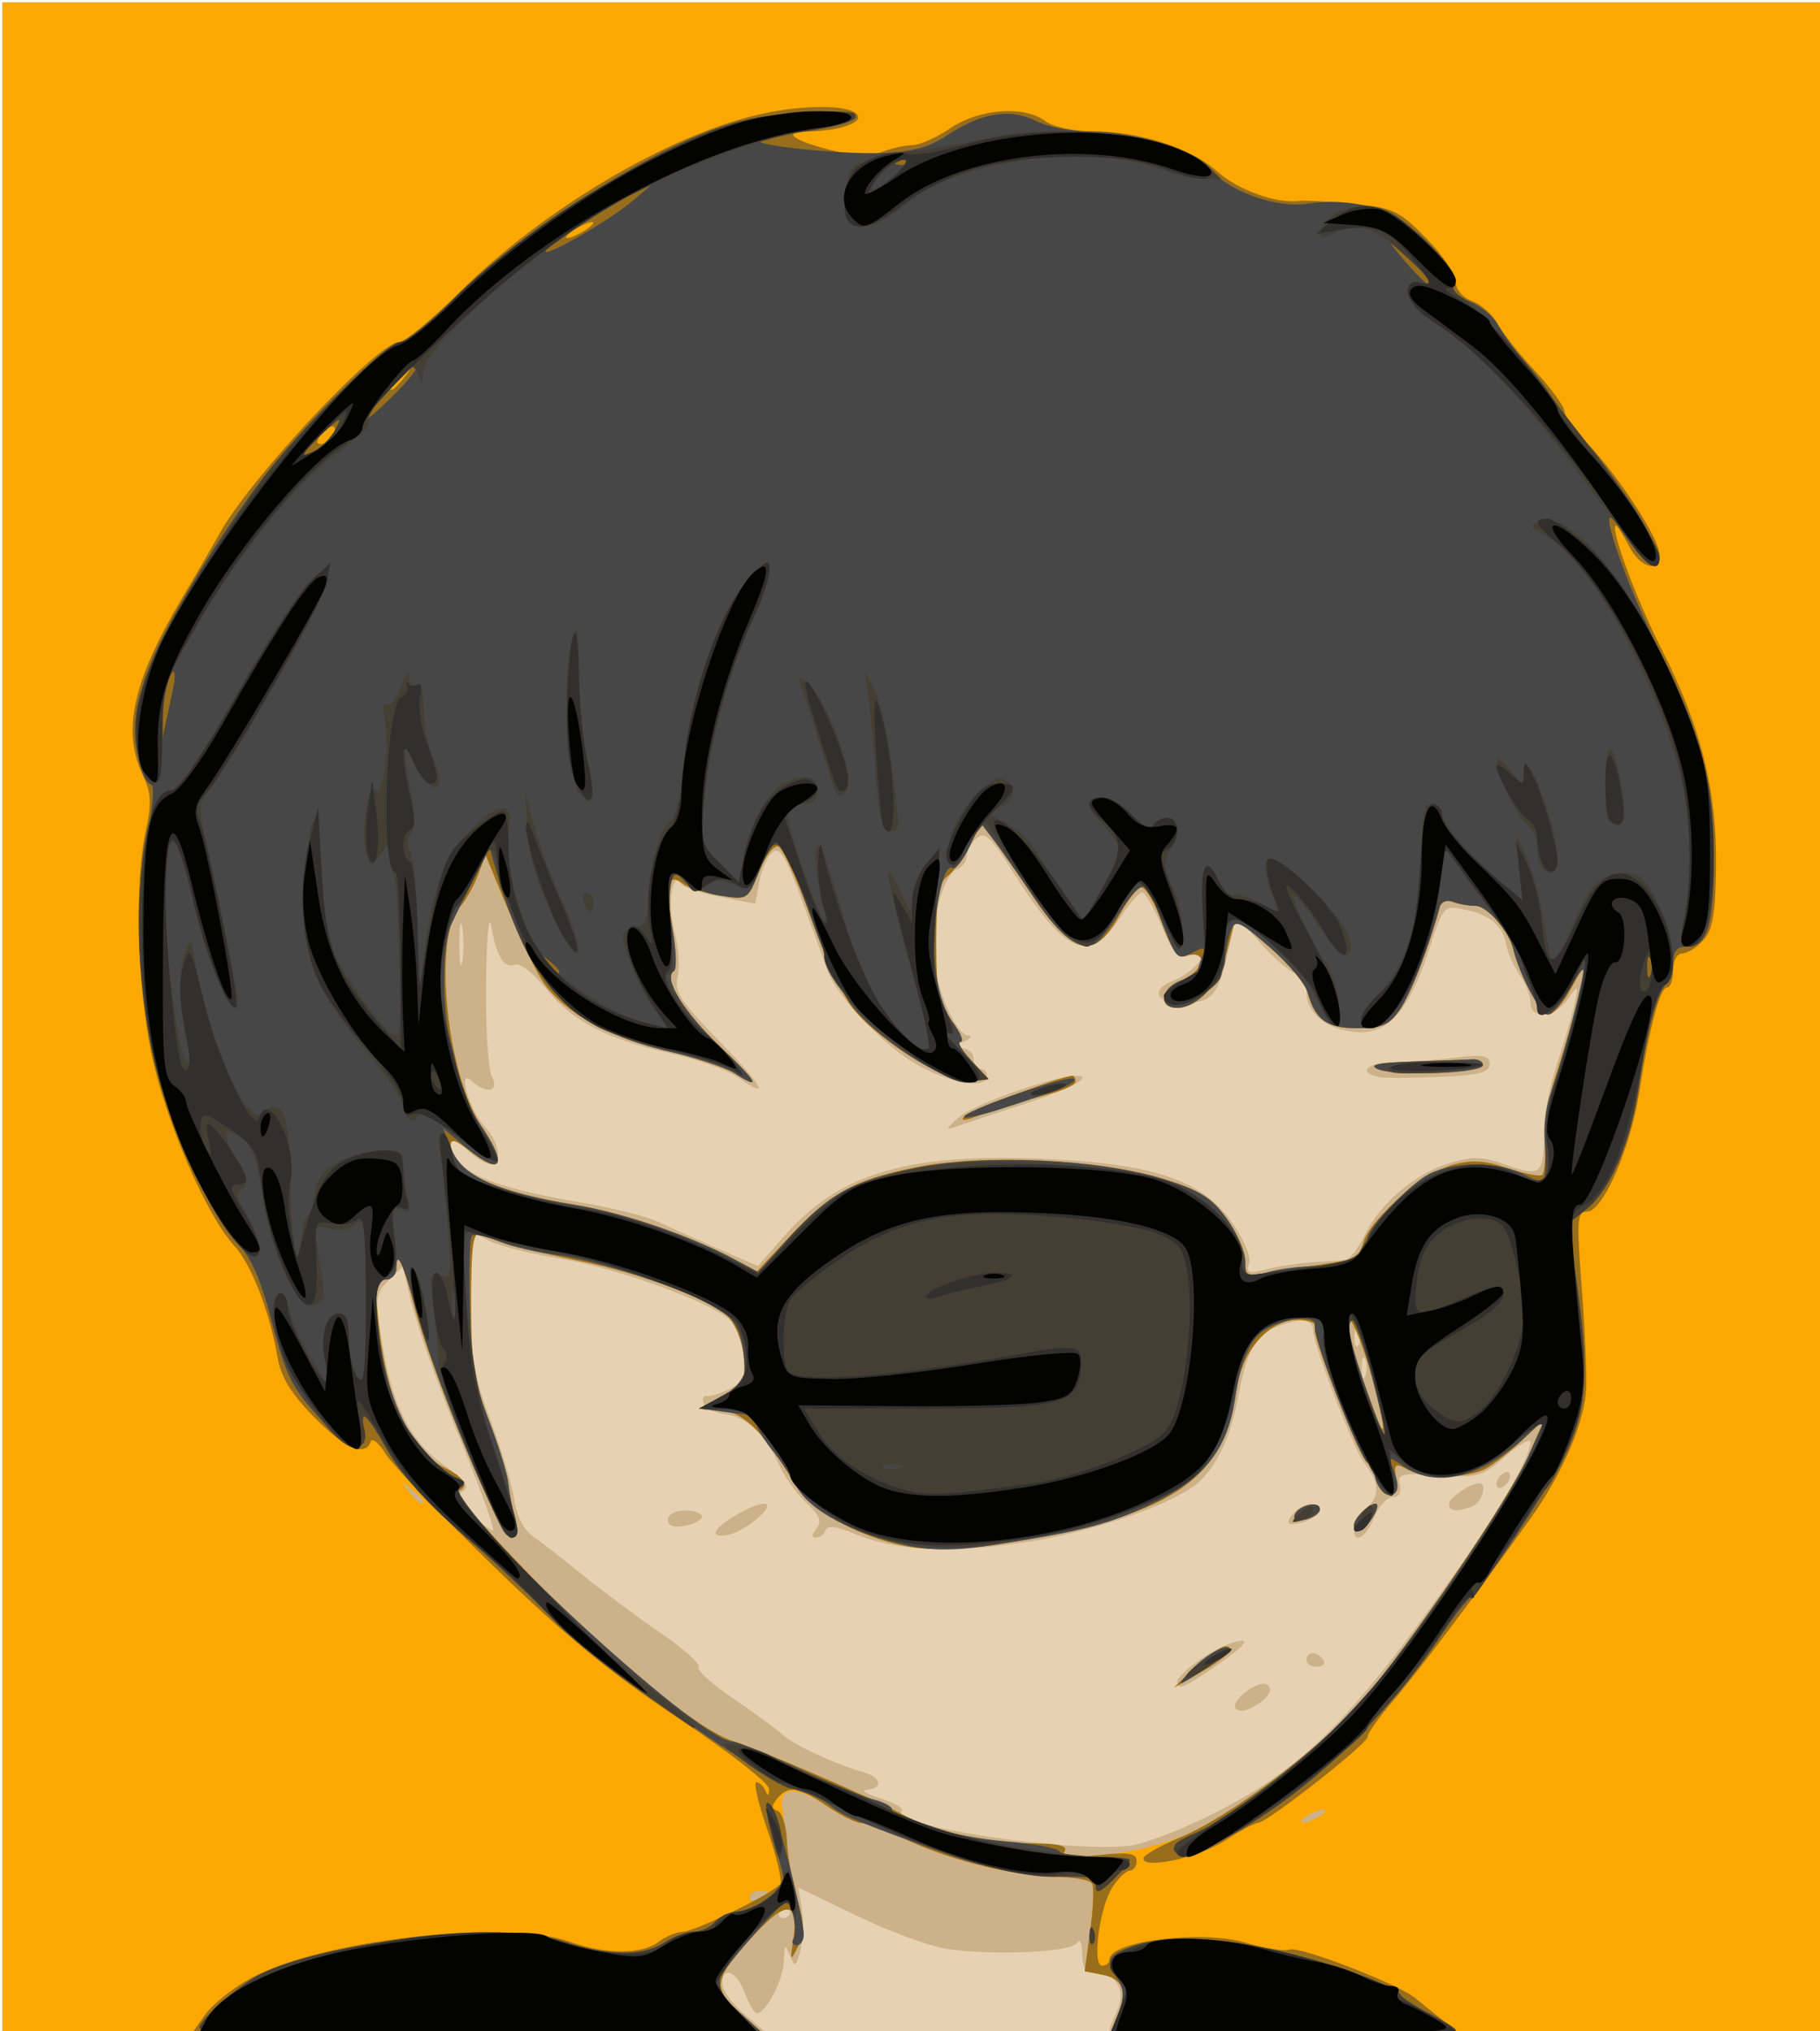
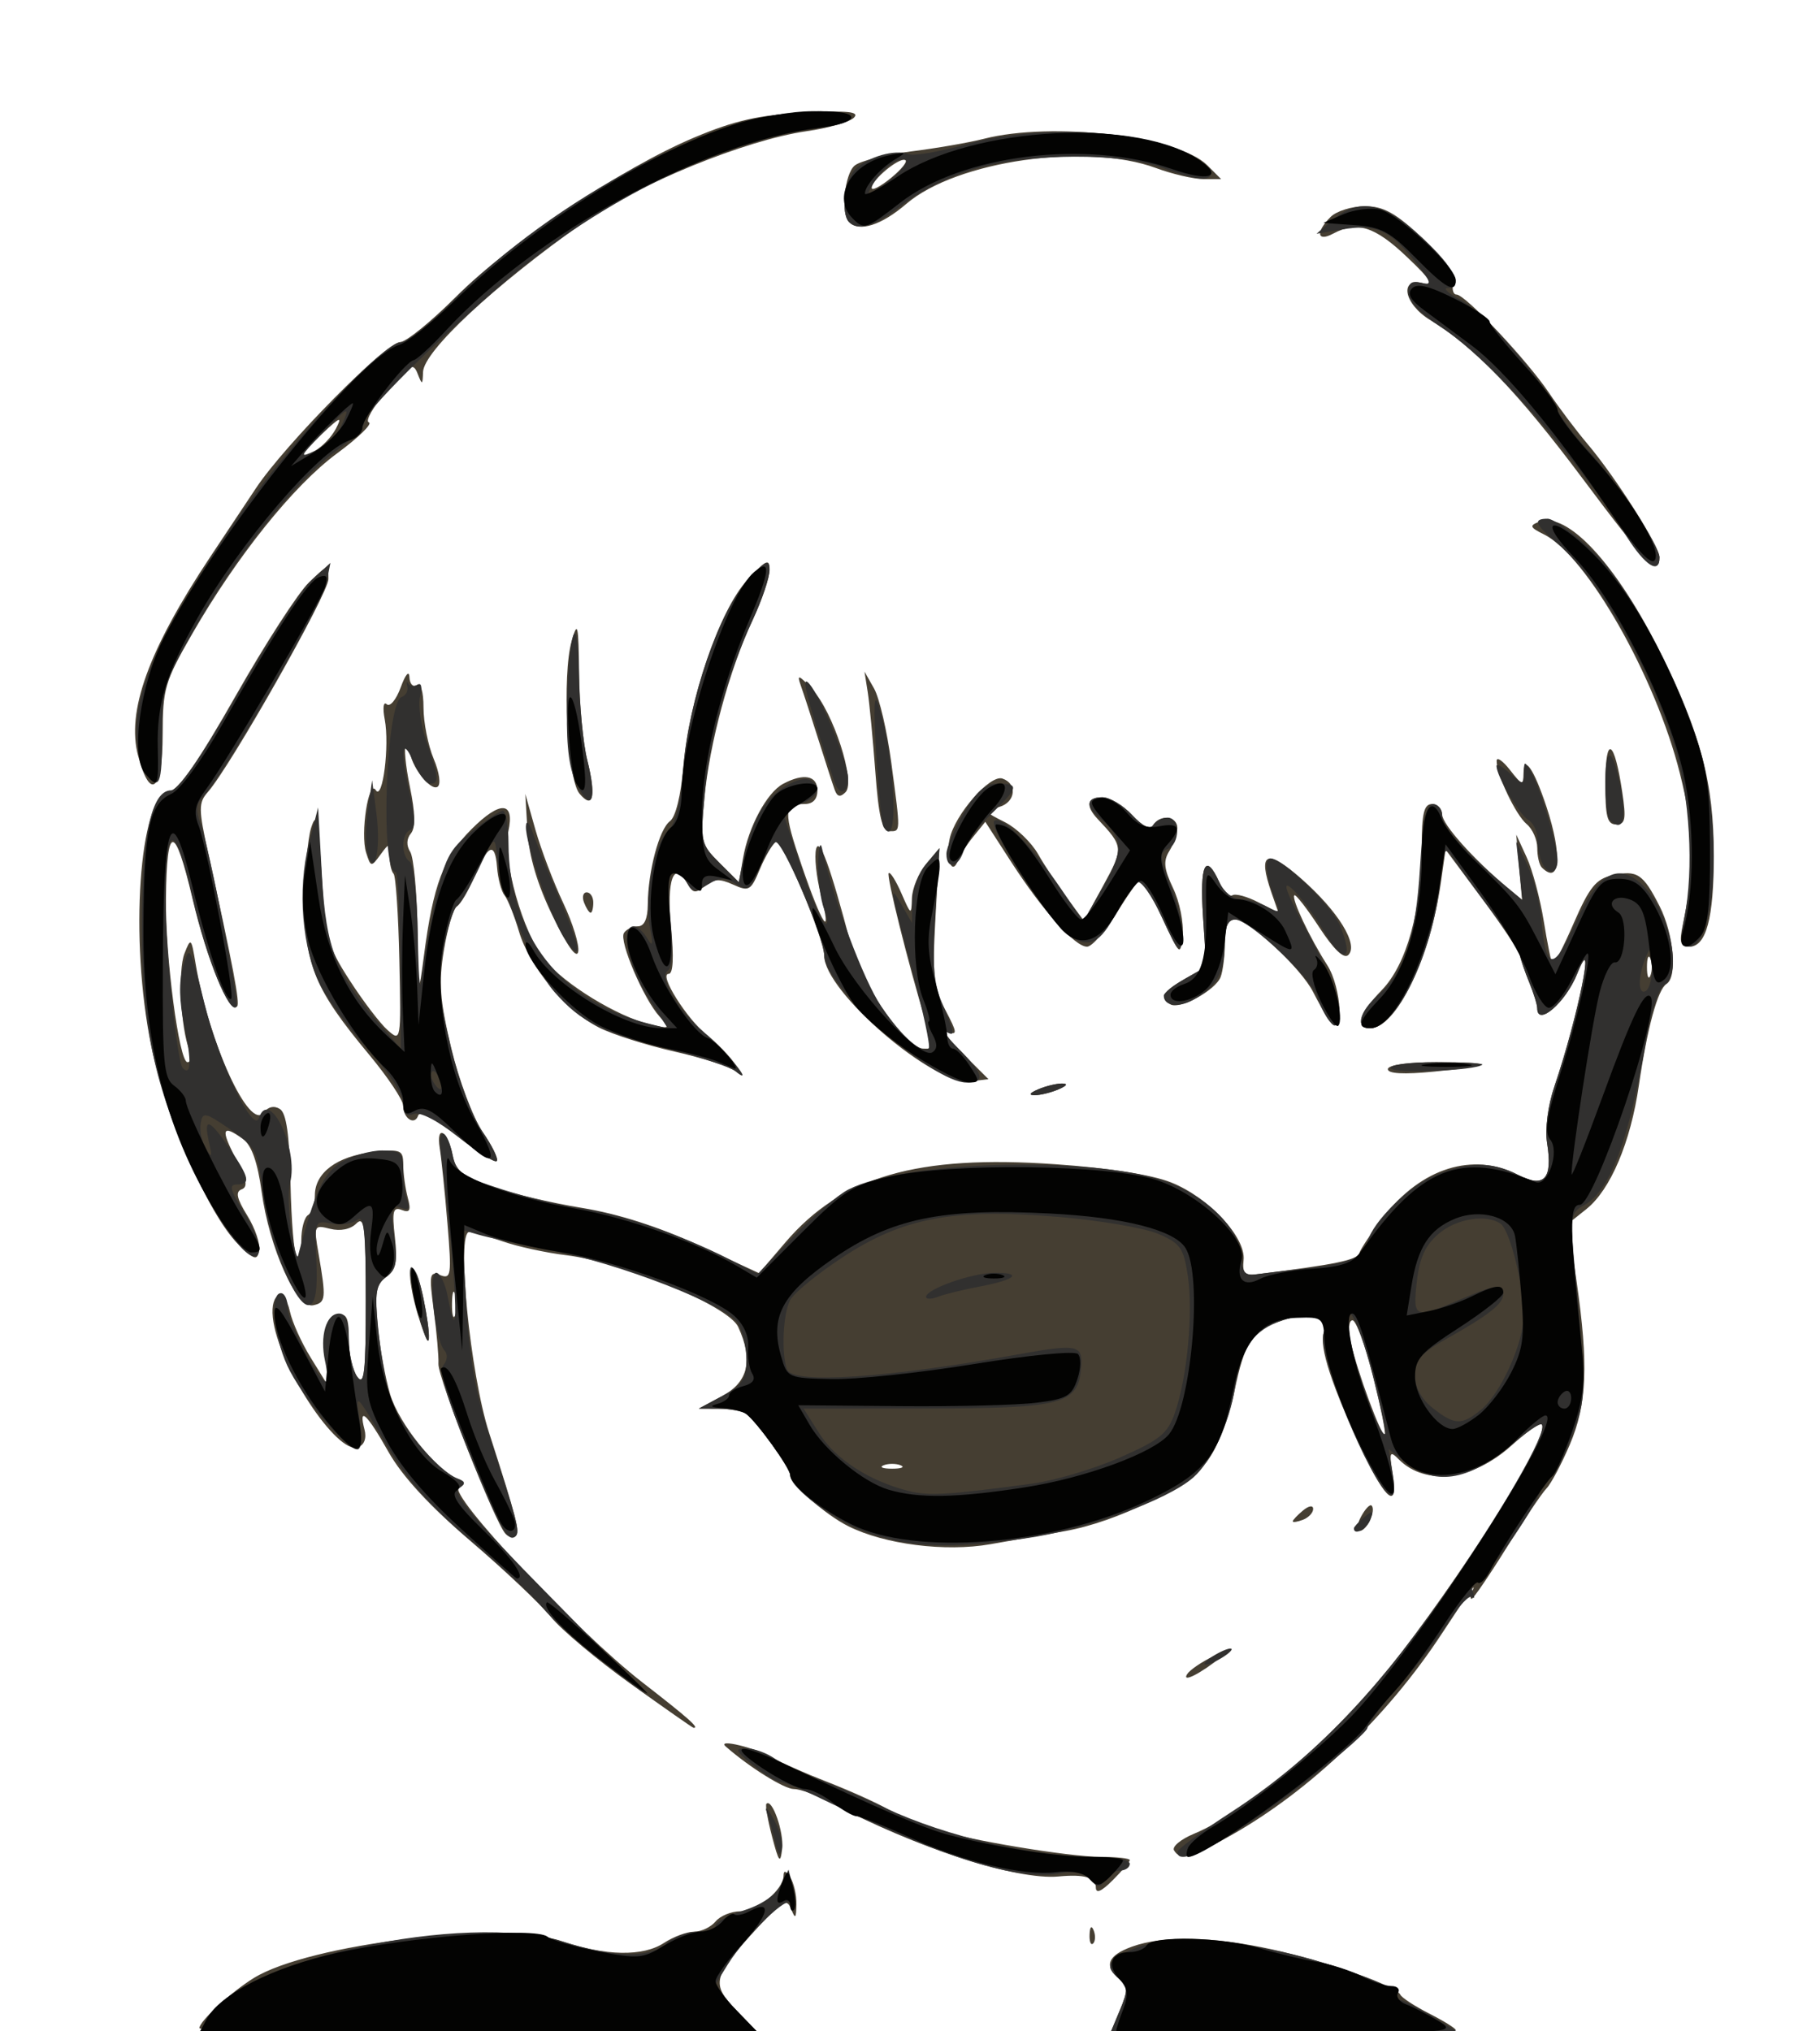
<svg xmlns="http://www.w3.org/2000/svg" xmlns:ns1="http://sodipodi.sourceforge.net/DTD/sodipodi-0.dtd" xmlns:ns2="http://www.inkscape.org/namespaces/inkscape" version="1.1" id="svg2692" width="680.635" height="759.365" viewBox="0 0 680.635 759.365" ns1:docname="b5.svg" ns2:version="1.1.2 (b8e25be833, 2022-02-05)">
  <defs id="defs2696" />
  <ns1:namedview id="namedview2694" pagecolor="#ffffff" bordercolor="#666666" borderopacity="1.0" ns2:pageshadow="2" ns2:pageopacity="0.0" ns2:pagecheckerboard="0" showgrid="false" ns2:zoom="1.0838002" ns2:cx="340.46866" ns2:cy="453.03553" ns2:window-width="1920" ns2:window-height="1009" ns2:window-x="-8" ns2:window-y="-8" ns2:window-maximized="1" ns2:current-layer="g2698" />
  <g ns2:groupmode="layer" ns2:label="Image" id="g2698">
    <g id="g2720" transform="translate(0.923,0.923)">
-       <path style="fill:#e6d2b3;stroke-width:2.54" d="M 0,379.683 V 0 H 340.317 680.635 V 379.683 759.365 H 340.317 0 Z" id="path2736" />
-       <path style="fill:#cdb188;stroke-width:2.54" d="M 0,379.683 V 0 H 340.317 680.635 V 379.683 759.365 H 547.302 c -73.333,0 -133.333,-0.518 -133.333,-1.15 0,-0.633 1.311,-4.027 2.913,-7.544 3.422,-7.51 -0.479,-14.163 -8.303,-14.163 -3.499,0 -4.779,-1.859 -4.807,-6.984 -0.023,-4.054 -0.834,-5.734 -1.935,-4.004 -2.231,3.508 -32.029,4.783 -49.042,2.1 -6.408,-1.011 -21.439,-6.567 -33.403,-12.348 l -21.752,-10.51 1.332,8.116 c 0.733,4.464 0.49,11.321 -0.539,15.238 -1.713,6.52 -2.046,6.693 -3.941,2.043 -1.804,-4.426 -2.093,-4.17 -2.249,1.994 -0.174,6.902 -6.698,19.593 -10.073,19.593 -0.93,0 -2.985,-3.429 -4.567,-7.619 -3.096,-8.203 -8.396,-10.324 -8.396,-3.36 0,2.343 3.714,7.439 8.254,11.325 l 8.254,7.066 -142.857,0.103 L 0,759.365 Z m 294.603,333.968 c 0,-1.397 -0.504,-2.54 -1.12,-2.54 -0.616,0 -1.826,1.143 -2.69,2.54 -0.863,1.397 -0.359,2.54 1.12,2.54 1.479,0 2.69,-1.143 2.69,-2.54 z m 156.19,-35.499 c 35.915,-17.567 54.649,-36.504 98.361,-99.423 12.513,-18.011 22.274,-35.75 22.274,-40.478 0,-1.597 -4.178,0.765 -9.285,5.249 -8.704,7.642 -10.27,8.09 -25.018,7.151 -14.12,-0.899 -15.611,-0.536 -14.545,3.539 0.75,2.866 -0.213,4.541 -2.61,4.541 -2.089,0 -5.218,3.429 -6.954,7.619 -3.249,7.843 -7.619,10.254 -7.619,4.203 0,-1.879 2.209,-5.415 4.908,-7.858 4.957,-4.486 4.651,-9.387 -1.041,-16.663 -3.894,-4.977 -19.105,-44.305 -19.105,-49.395 0,-4.505 -4.484,-5.004 -13.649,-1.52 -7.984,3.036 -11.224,9.05 -14.541,26.995 -2.816,15.233 -8.971,27.358 -16.602,32.702 -11.59,8.118 -39.285,17.306 -62.888,20.865 -28.175,4.248 -48.455,3.246 -63.758,-3.148 -6.79,-2.837 -10.272,-3.273 -10.908,-1.365 -0.514,1.541 -2.122,2.802 -3.573,2.802 -1.736,0 -1.674,-1.162 0.18,-3.397 2.158,-2.6 1.285,-4.834 -3.72,-9.524 -3.597,-3.37 -8.092,-9.556 -9.989,-13.746 -5.325,-11.76 -12.397,-18.552 -20.277,-19.476 -3.951,-0.463 -7.665,-2.306 -8.252,-4.096 -0.588,-1.79 -0.105,-3.019 1.074,-2.731 1.179,0.287 5.047,-0.895 8.598,-2.627 5.516,-2.692 6.299,-4.484 5.382,-12.334 -0.59,-5.052 -2.923,-11.062 -5.185,-13.357 -6.503,-6.597 -42.923,-19.792 -63.795,-23.112 -10.476,-1.666 -22.19,-4.602 -26.032,-6.523 l -6.984,-3.493 v 25.544 c 0,21.981 1.027,28.278 7.361,45.145 4.048,10.78 8,24.03 8.781,29.445 0.899,6.229 3.53,11.322 7.164,13.867 3.159,2.213 11.612,8.803 18.785,14.645 7.173,5.842 20.069,15.419 28.658,21.282 8.589,5.863 15.024,11.619 14.299,12.791 -0.724,1.172 5.137,6.498 13.025,11.835 7.888,5.337 16.201,11.418 18.472,13.513 4.208,3.881 19.798,11.123 30.12,13.992 6.77,1.882 7.605,6.212 1.27,6.591 -2.444,0.147 -0.102,1.614 5.205,3.261 5.307,1.647 8.898,3.745 7.981,4.663 -5.42,5.42 62.002,15.703 85.227,12.998 4.889,-0.569 18.032,-5.507 29.206,-10.973 z m 10.27,-40.511 c -1.771,-2.866 8.703,-10.685 11.772,-8.788 2.821,1.744 0.482,5.388 -5.522,8.601 -2.926,1.566 -5.353,1.639 -6.25,0.187 z m -21.699,-9.862 c 0,-2.817 12.782,-12.054 19.732,-14.26 8.636,-2.741 6.824,0.042 -5.586,8.581 -11.813,8.128 -14.146,9.064 -14.146,5.679 z m 48.254,-8.097 c 0,-1.397 1.075,-2.54 2.39,-2.54 1.314,0 3.096,1.143 3.959,2.54 0.863,1.397 -0.212,2.54 -2.39,2.54 -2.178,0 -3.959,-1.143 -3.959,-2.54 z M 266.667,572.147 c 0,-2.709 13.592,-10.877 18.099,-10.877 4.794,0 -5.27,9.21 -12.385,11.334 -3.143,0.939 -5.714,0.733 -5.714,-0.457 z m -17.778,-4.88 c 0,-1.995 2.686,-3.457 6.349,-3.457 3.492,0 6.349,1.01 6.349,2.244 0,1.234 -2.857,2.79 -6.349,3.457 -4.258,0.814 -6.349,0.075 -6.349,-2.244 z m 233.651,-2.188 c 3.45,-4.157 10.159,-5.175 10.159,-1.542 0,2.338 -6.012,5.351 -10.677,5.351 -1.6,0 -1.396,-1.503 0.519,-3.81 z m 58.413,-3.72 c 0,-2.263 7.955,-7.708 11.262,-7.708 3.277,0 1.123,7.196 -2.58,8.617 -5.762,2.211 -8.681,1.905 -8.681,-0.909 z m 17.778,-7.409 c 0,-1.397 1.143,-3.246 2.54,-4.109 1.397,-0.863 2.54,-0.427 2.54,0.97 0,1.397 -1.143,3.246 -2.54,4.109 -1.397,0.863 -2.54,0.427 -2.54,-0.97 z M 172.918,541.587 c -11.905,-29.108 -18.513,-48.114 -21.621,-62.184 l -1.534,-6.945 -5.36,5.36 c -5.069,5.069 -5.199,6.344 -2.394,23.453 3.878,23.653 10.549,36.738 23.315,45.732 7.721,5.439 9.514,7.868 6.978,9.449 -2.676,1.668 -2.042,3.484 2.935,8.398 3.492,3.449 7.145,6.339 8.117,6.424 0.972,0.084 -3.724,-13.275 -10.437,-29.688 z m 336.7,-34.286 c -0.705,-1.746 -1.281,-0.317 -1.281,3.175 0,3.492 0.576,4.921 1.281,3.175 0.705,-1.746 0.705,-4.603 0,-6.349 z m -2.487,-10 c -0.811,-2.026 -1.413,-1.424 -1.534,1.534 -0.11,2.677 0.49,4.177 1.334,3.333 0.844,-0.844 0.934,-3.034 0.2,-4.868 z m -16.973,-26.338 c 4.889,-0.306 10.264,-0.684 11.944,-0.84 1.681,-0.155 4.95,-4.276 7.266,-9.156 5.631,-11.866 18.982,-23.207 31.864,-27.066 8.814,-2.641 12.306,-2.512 21.497,0.793 12.66,4.553 13.778,3.474 13.778,-13.305 0,-5.467 2.181,-16.517 4.846,-24.554 2.665,-8.037 5.586,-18.042 6.491,-22.232 1.637,-7.582 1.625,-7.591 -2.45,-1.905 -4.947,6.902 -13.966,7.677 -13.966,1.2 0,-2.483 -1.78,-7.056 -3.956,-10.162 -2.176,-3.106 -4.439,-8.154 -5.029,-11.217 -1.443,-7.494 -5.933,-11.359 -15.522,-13.362 -7.982,-1.667 -8.01,-1.634 -13.647,15.618 -7.321,22.408 -15.285,31.232 -27.218,30.162 -11.098,-0.996 -18.439,-7.122 -18.439,-15.388 0,-3.625 -1.463,-6.374 -3.393,-6.374 -1.866,0 -7.77,-4.857 -13.12,-10.794 l -9.727,-10.794 -3.066,13.52 c -3.674,16.2 -5.717,18.564 -16.495,19.092 -9.955,0.488 -12.929,-4.984 -4.46,-8.204 3.314,-1.26 7.692,-4.322 9.73,-6.805 3.394,-4.136 3.202,-4.385 -2.296,-2.967 -5.288,1.364 -6.631,0.057 -11.298,-10.988 -2.913,-6.895 -6.196,-12.536 -7.296,-12.536 -1.1,0 -5.025,4.571 -8.722,10.159 -11.277,17.041 -20.278,12.859 -40.107,-18.633 -7.755,-12.315 -9.96,-14.304 -13.034,-11.753 -2.035,1.689 -3.7,4.681 -3.7,6.649 0,1.968 -1.692,4.228 -3.76,5.021 -4.604,1.767 -8.925,16.454 -8.869,30.144 0.048,11.69 8.267,31.661 13.139,31.925 1.814,0.098 1.013,1.161 -1.781,2.361 -4.343,1.866 -4.435,2.209 -0.635,2.361 2.444,0.098 4.444,1.893 4.444,3.988 0,2.095 1.143,3.81 2.54,3.81 1.397,0 2.54,1.143 2.54,2.54 0,5.913 -17.019,2.241 -29.939,-6.46 -11.632,-7.833 -27.365,-25.203 -29.805,-32.905 -0.442,-1.397 -4.48,-12.55 -8.972,-24.786 -6.542,-17.82 -8.843,-21.685 -11.563,-19.427 -1.868,1.55 -4.091,6.521 -4.94,11.046 l -1.543,8.227 -13.127,-2.547 c -7.22,-1.401 -13.859,-3.655 -14.754,-5.009 -3.272,-4.951 -4.908,8.406 -2.242,18.306 1.509,5.604 2.021,13.067 1.138,16.586 -1.359,5.416 0.952,9.018 15.062,23.48 17.178,17.606 19.968,22.862 7.498,14.126 -3.922,-2.747 -15.386,-6.834 -25.477,-9.081 -23.784,-5.297 -36.635,-12.024 -46.558,-24.372 -4.415,-5.494 -9.502,-9.423 -11.304,-8.732 -4.128,1.584 -6.862,-2.782 -8.919,-14.241 -0.926,-5.157 -1.756,3.869 -1.952,21.218 -0.187,16.606 0.798,32.32 2.189,34.921 3.008,5.621 -2.179,6.677 -7.627,1.553 -5.524,-5.196 -0.749,11.05 5.088,17.307 5.443,5.835 6.529,13.805 1.88,13.805 -1.656,0 -5.656,-2.485 -8.889,-5.522 -4.176,-3.923 -5.867,-4.475 -5.839,-1.905 0.104,9.646 14.199,15.989 48.215,21.698 11.873,1.993 25.016,5.252 29.206,7.242 4.19,1.991 14.331,6.537 22.535,10.103 l 14.916,6.484 10.097,-11.471 c 20.619,-23.425 46.347,-30.914 98.017,-28.534 40.401,1.861 58.456,8.112 69.406,24.026 4.451,6.469 7.042,12.856 6.154,15.17 -1.29,3.362 -0.216,3.675 6.766,1.97 4.565,-1.115 12.3,-2.277 17.188,-2.584 z M 357.695,416.758 c 5.437,-4.802 35.604,-15.488 43.721,-15.488 7.246,0 -2.046,4.973 -20.464,10.952 -10.476,3.401 -21.333,6.995 -24.127,7.987 -4.444,1.578 -4.335,1.146 0.87,-3.451 z m 156.87,-15.04 c -7.868,-1.58 -4.002,-5.528 5.435,-5.55 5.238,-0.013 15.524,-0.743 22.857,-1.624 11.072,-1.33 13.333,-0.929 13.333,2.361 0,3.158 -3.813,4.132 -18.768,4.798 -10.323,0.46 -20.608,0.466 -22.857,0.015 z M 171.981,346.067 c -0.584,-3.86 -1.077,-1.305 -1.096,5.679 -0.019,6.984 0.459,10.143 1.061,7.019 0.603,-3.124 0.618,-8.838 0.035,-12.698 z" id="path2734" />
-       <path style="fill:#fca801;stroke-width:2.54" d="M 0,379.683 V 0 H 340.317 680.635 V 379.683 759.365 H 547.212 c -131.124,0 -133.377,-0.085 -130.794,-4.912 4.887,-9.132 3.206,-15.417 -4.539,-16.966 l -7.168,-1.434 2.086,-15.256 c 1.148,-8.391 1.448,-16.289 0.669,-17.551 -0.78,-1.262 -6.208,-2.334 -12.062,-2.383 -15.782,-0.132 -39.417,-5.797 -56.149,-13.456 -8.135,-3.724 -16.317,-6.772 -18.181,-6.772 -1.864,0 -7.661,-2.898 -12.881,-6.441 -10.796,-7.327 -17.783,-7.247 -16.626,0.189 0.426,2.74 1.096,8.982 1.488,13.871 0.392,4.889 2.257,14.23 4.144,20.758 2.72,9.41 2.793,13.094 0.354,17.778 -2.951,5.666 -3.029,5.592 -1.911,-1.83 2.282,-15.149 -2.266,-15.88 -14.679,-2.361 -15.146,16.496 -15.714,19.759 -5.072,29.103 l 8.728,7.663 H 142.311 0 Z m 286.984,327.347 c 0,-0.549 -1.714,-0.998 -3.81,-0.998 -2.095,0 -3.81,1.107 -3.81,2.46 0,1.353 1.714,1.802 3.81,0.998 2.095,-0.804 3.81,-1.911 3.81,-2.46 z m 155.964,-22.155 c 18.863,-8.636 49.23,-31.739 65.054,-49.493 16.492,-18.504 56.024,-76.762 63.212,-93.155 l 5.566,-12.693 -8.39,7.944 c -4.614,4.369 -10.886,9.224 -13.937,10.789 -7.04,3.61 -22.452,3.669 -29.098,0.113 -4.469,-2.392 -5.002,-2.026 -4.277,2.939 1.171,8.03 -4.994,9.129 -6.974,1.244 -0.901,-3.591 -2.507,-6.53 -3.568,-6.53 -2.171,0 -20.743,-47.159 -19.748,-50.144 0.352,-1.056 -0.217,-2.205 -1.265,-2.554 -12.522,-4.174 -25.762,8.059 -28.208,26.064 -4.584,33.736 -25.47,47.078 -89.427,57.126 -9.874,1.551 -23.588,2.073 -30.476,1.159 -18.447,-2.447 -39.429,-13.667 -45.539,-24.351 -9.879,-17.275 -18.486,-26.148 -25.888,-26.686 -3.921,-0.285 -7.682,-0.612 -8.358,-0.725 -0.677,-0.114 2.752,-2.356 7.619,-4.983 8.074,-4.359 8.776,-5.638 8.011,-14.603 -0.461,-5.404 -2.996,-12.043 -5.632,-14.753 -6.213,-6.386 -31.957,-16.217 -54.482,-20.806 -17.07,-3.478 -32.008,-7.412 -38.73,-10.199 -2.422,-1.005 -3.175,5.039 -3.175,25.504 0,22.851 0.983,29.366 6.645,44.021 3.655,9.46 6.935,20.058 7.289,23.55 0.354,3.492 1.488,9.492 2.519,13.333 1.392,5.183 0.96,6.984 -1.675,6.984 -3.904,0 -29.657,-62.146 -36.206,-87.369 -4.045,-15.579 -6.509,-20.641 -6.509,-13.372 0,2.328 -1.872,4.233 -4.16,4.233 -3.585,0 -3.934,2.196 -2.523,15.873 3.078,29.83 11.515,48.165 25.19,54.742 7.048,3.39 8.892,7.025 4.333,8.544 -1.406,0.469 10.88,14.662 27.302,31.542 30.609,31.461 63.03,57.899 75.927,61.913 9.661,3.007 53.62,21.991 62.766,27.106 11.207,6.267 31.882,11.01 48.14,11.043 10.054,0.02 14.205,0.918 13.031,2.817 -3.289,5.322 30.526,0.754 45.641,-6.166 z m 3.441,-62.577 c 4.562,-4.232 9.486,-7.695 10.944,-7.695 4.479,0 0.296,4.302 -9.706,9.979 l -9.532,5.411 z m 59.008,-52.901 c 0,-2.639 5.503,-8.127 8.148,-8.127 1.129,0 0.626,2.286 -1.119,5.079 -3.205,5.131 -7.03,6.79 -7.03,3.048 z m -22.157,-3.882 c 1.216,-3.653 9.458,-5.559 9.458,-2.187 0,1.336 -2.351,3.045 -5.224,3.796 -3.323,0.869 -4.864,0.284 -4.234,-1.609 z m 9.458,112.581 c 2.095,-1.354 2.667,-2.462 1.27,-2.462 -1.397,0 -4.254,1.108 -6.349,2.462 -2.095,1.354 -2.667,2.462 -1.27,2.462 1.397,0 4.254,-1.108 6.349,-2.462 z M 157.46,560.311 c 0,-0.527 -2,-2.527 -4.444,-4.444 -4.028,-3.159 -4.118,-3.069 -0.959,0.959 3.318,4.23 5.403,5.576 5.403,3.486 z m 354.941,-45.39 c -4.969,-18.377 -11.54,-31.024 -8.247,-15.873 1.568,7.213 2.689,10.718 8.731,27.302 4.765,13.076 4.509,7.036 -0.484,-11.429 z M 498.154,471.061 c 7.003,-1.022 9.628,-2.798 10.751,-7.273 2.135,-8.505 22.262,-26.126 33.335,-29.183 7.25,-2.002 12.078,-1.71 20.824,1.26 6.262,2.126 12.034,3.217 12.827,2.424 0.793,-0.793 1.249,-6.529 1.014,-12.747 -0.235,-6.218 1.413,-16.727 3.662,-23.352 4.514,-13.295 11.243,-38.251 11.067,-41.044 -0.062,-0.979 -2.375,2.505 -5.14,7.743 -2.765,5.238 -6.541,9.524 -8.391,9.524 -2.849,0 -10.852,-14.951 -13.079,-24.435 -1.575,-6.709 -9.776,-16.2 -13.997,-16.2 -2.519,0 -6.378,-0.69 -8.575,-1.533 -2.279,-0.875 -4.398,-0.056 -4.933,1.905 -4.181,15.335 -10.873,32.549 -14.912,38.359 -4.024,5.787 -6.732,6.984 -15.801,6.984 -11.56,0 -15.8,-3.04 -18.727,-13.428 -0.951,-3.374 -7.402,-11.027 -14.337,-17.008 l -12.608,-10.874 -3.156,12.401 c -3.292,12.935 -10.706,21.29 -18.893,21.29 -6.828,0 -5.95,-7.307 1.205,-10.027 8.359,-3.178 11.154,-10.878 3.562,-9.812 -4.737,0.665 -6.407,-1.347 -10.491,-12.636 -2.671,-7.385 -6.127,-13.022 -7.68,-12.527 -1.552,0.495 -5.108,5.117 -7.902,10.27 -9.265,17.091 -17.338,15.377 -32.293,-6.856 -5.755,-8.555 -12.491,-18.197 -14.97,-21.426 l -4.507,-5.871 -4.346,8.411 c -2.39,4.626 -6.17,9.747 -8.4,11.38 -3.161,2.316 -4.054,7.722 -4.054,24.549 0,18.479 0.832,22.704 5.79,29.411 3.185,4.308 4.668,7.832 3.296,7.832 -1.372,0 0.431,3.143 4.007,6.984 l 6.502,6.984 -6.796,0.82 c -8.463,1.021 -35.793,-16.192 -44.582,-28.079 -3.359,-4.544 -10.216,-19.623 -15.237,-33.51 -5.021,-13.887 -10.47,-25.696 -12.109,-26.242 -1.639,-0.546 -4.874,3.739 -7.188,9.524 -4.185,10.458 -4.266,10.507 -14.66,8.795 -5.748,-0.947 -11.908,-2.899 -13.688,-4.337 -5.529,-4.467 -6.7,0.164 -4.067,16.085 1.395,8.433 1.652,15.879 0.572,16.546 -4.124,2.549 3.795,15.425 17.394,28.285 14.107,13.34 15.797,16.582 5.121,9.823 -3.094,-1.959 -15.212,-5.943 -26.929,-8.855 -19.911,-4.948 -34.31,-12.682 -42.891,-23.036 -3.51,-4.236 -9.621,-16.876 -17.852,-36.929 l -5.212,-12.698 -2.896,7.614 c -1.593,4.188 -4.632,9.532 -6.753,11.876 -10.184,11.253 -4.967,62.718 8.346,82.337 9.608,14.158 7.229,18.134 -5.064,8.465 -4.846,-3.812 -6.692,-4.296 -6.692,-1.755 0,9.642 16.27,17.391 46.984,22.378 17.538,2.848 42.81,11.508 59.175,20.279 l 8.39,4.497 11.661,-12.467 c 15.852,-16.947 24.232,-21.62 47.325,-26.39 25.201,-5.205 69.068,-3.154 93.207,4.359 13.428,4.179 17.899,6.99 23.492,14.771 3.799,5.285 6.907,12.372 6.907,15.748 0,5.922 0.425,6.065 12.063,4.055 6.635,-1.146 16.233,-2.692 21.329,-3.436 z M 359.614,416.622 c 2.239,-2.326 36.712,-15.352 40.63,-15.352 0.565,0 1.027,1.029 1.027,2.286 0,1.258 -6,3.723 -13.333,5.48 -7.333,1.756 -17.333,4.834 -22.222,6.838 -5.24,2.148 -7.744,2.455 -6.101,0.748 z m 154.672,-17.866 c -3.597,-1.564 0.293,-2.384 13.333,-2.81 10.127,-0.331 20.127,-0.697 22.222,-0.813 2.095,-0.116 3.82,0.841 3.832,2.127 0.029,3.084 -32.863,4.334 -39.387,1.497 z" id="path2732" />
-       <path style="fill:#986e1c;stroke-width:2.54" d="m 75.831,752.251 c 2.786,-3.913 10.578,-10.09 17.316,-13.727 26.351,-14.226 95.221,-22.055 118.917,-13.518 13.226,4.765 26.985,4.829 33.165,0.154 2.711,-2.051 6.747,-3.765 8.969,-3.81 4.842,-0.097 34.648,-14.707 36.667,-17.973 0.781,-1.263 -1.373,-10.326 -4.785,-20.139 -3.413,-9.813 -5.272,-17.842 -4.131,-17.842 1.14,0 2.65,1.429 3.355,3.175 0.869,2.153 1.32,1.949 1.402,-0.635 0.068,-2.137 -14.701,-13.667 -33.646,-26.268 -25.349,-16.86 -42.682,-31.104 -69.527,-57.143 -19.668,-19.077 -37.813,-37.984 -40.324,-42.016 -2.51,-4.032 -4.997,-6.032 -5.526,-4.444 -1.952,5.855 -9.737,2.44 -21.274,-9.33 -8.56,-8.734 -12.313,-14.879 -13.53,-22.157 -2.787,-16.661 -9.817,-34.839 -16.118,-41.677 -10.532,-11.429 -25.928,-47.052 -31.038,-71.817 -5.424,-26.284 -6.387,-63.496 -2.154,-83.233 2.294,-10.697 2.074,-14.414 -1.27,-21.461 -7.654,-16.13 -3.408,-34.976 14.766,-65.535 5.718,-9.614 12.11,-20.611 14.205,-24.437 11.114,-20.296 59.071,-71.434 66.99,-71.434 2.131,0 12.216,-8.286 22.411,-18.413 31.565,-31.355 78.659,-59.219 113.006,-66.86 17.99,-4.002 36.323,-3.355 36.323,1.282 0,2.669 -9.094,5.18 -18.921,5.226 -9.929,0.046 -5.55,3.395 9.315,7.124 8.217,2.061 14.054,2.218 18.578,0.498 3.628,-1.379 8.757,-2.508 11.398,-2.508 2.641,0 9.011,-2.857 14.157,-6.349 10.751,-7.296 27.633,-8.543 35.463,-2.62 2.783,2.105 10.534,3.764 17.802,3.81 17.786,0.112 36.577,6.183 46.468,15.014 7.82,6.982 22.26,12.14 30.818,11.008 2.095,-0.277 11.106,0.208 20.025,1.079 14.935,1.458 17.09,2.47 27.302,12.828 6.097,6.185 11.086,13.492 11.086,16.238 0,2.956 2.528,5.954 6.195,7.348 3.407,1.295 7.567,4.981 9.244,8.191 1.677,3.21 8.032,11.215 14.123,17.791 6.091,6.575 11.074,13.384 11.074,15.131 0,1.747 3.909,7.225 8.688,12.172 11.368,11.772 26.868,35.608 26.868,41.319 0,7.162 -7.117,5.222 -11.429,-3.117 -2.167,-4.19 -4.315,-7.619 -4.773,-7.619 -2.689,0 7.373,27.365 17.026,46.304 14.69,28.82 20.687,52.86 20.318,81.453 -0.226,17.499 -1.26,23.434 -4.76,27.302 -2.46,2.718 -6.009,4.942 -7.888,4.942 -1.95,0 -3.416,2.724 -3.416,6.349 0,3.492 -1.007,6.349 -2.238,6.349 -2.648,0 -6.564,14.739 -10.458,39.365 -3.337,21.101 -13.584,44.444 -19.51,44.444 -3.676,0 -3.895,2.951 -2.031,27.302 1.149,15.016 1.942,32.237 1.762,38.27 -0.379,12.677 -8.674,32.148 -21.084,49.487 -20.483,28.62 -42.016,57.181 -51.116,67.799 -5.387,6.286 -9.696,12.359 -9.577,13.496 0.254,2.418 -37.724,32.219 -41.059,32.219 -1.242,0 -6.642,2.901 -12,6.447 -9.598,6.352 -30.784,11.042 -30.784,6.815 0,-1.193 6.228,-4.749 13.839,-7.904 18.11,-7.506 51.11,-32.225 67.359,-50.456 16.606,-18.631 56.135,-76.855 63.35,-93.309 l 5.566,-12.693 -8.39,7.944 c -4.614,4.369 -10.886,9.224 -13.937,10.789 -7.04,3.61 -22.452,3.669 -29.098,0.113 -4.469,-2.392 -5.002,-2.026 -4.277,2.939 1.171,8.03 -4.994,9.129 -6.974,1.244 -0.901,-3.591 -2.507,-6.53 -3.568,-6.53 -2.171,0 -20.743,-47.159 -19.748,-50.144 0.352,-1.056 -0.217,-2.205 -1.265,-2.554 -12.522,-4.174 -25.762,8.059 -28.208,26.064 -4.584,33.736 -25.47,47.078 -89.427,57.126 -9.874,1.551 -23.588,2.073 -30.476,1.159 -18.447,-2.447 -39.429,-13.667 -45.539,-24.351 -9.879,-17.275 -18.486,-26.148 -25.888,-26.686 -3.921,-0.285 -7.682,-0.612 -8.358,-0.725 -0.677,-0.114 2.752,-2.356 7.619,-4.983 8.074,-4.359 8.776,-5.638 8.011,-14.603 -0.461,-5.404 -2.996,-12.043 -5.632,-14.753 -6.213,-6.386 -31.957,-16.217 -54.482,-20.806 -17.07,-3.478 -32.008,-7.412 -38.73,-10.199 -2.422,-1.005 -3.175,5.039 -3.175,25.504 0,22.851 0.983,29.366 6.645,44.021 3.655,9.46 6.935,20.058 7.289,23.55 0.354,3.492 1.488,9.492 2.519,13.333 1.392,5.183 0.96,6.984 -1.675,6.984 -3.904,0 -29.657,-62.146 -36.206,-87.369 -4.045,-15.579 -6.509,-20.641 -6.509,-13.372 0,2.328 -1.872,4.233 -4.16,4.233 -3.585,0 -3.934,2.196 -2.523,15.873 3.078,29.83 11.515,48.165 25.19,54.742 7.048,3.39 8.892,7.025 4.333,8.544 -1.406,0.469 10.88,14.662 27.302,31.542 30.609,31.461 63.03,57.899 75.927,61.913 9.661,3.007 53.62,21.991 62.766,27.106 11.207,6.267 31.882,11.01 48.14,11.043 10.51,0.02 14.231,0.875 12.939,2.966 -1.33,2.151 2.023,2.54 12.549,1.453 11.443,-1.181 14.363,-0.745 14.363,2.144 0,1.994 -1.117,3.626 -2.481,3.626 -1.365,0 -4.293,2.765 -6.507,6.143 -4.9,7.478 -7.791,29.412 -3.878,29.412 1.489,0 2.707,-1.021 2.707,-2.268 0,-6.984 34.528,-11.216 51.176,-6.272 7.054,2.095 14.35,3.224 16.214,2.508 3.635,-1.395 40.941,13.014 47.034,18.167 2.019,1.707 6.528,5.352 10.02,8.098 l 6.349,4.994 -65.486,0.085 c -63.97,0.083 -65.425,-0.029 -62.857,-4.828 4.887,-9.132 3.206,-15.417 -4.539,-16.966 l -7.168,-1.434 2.086,-15.256 c 1.148,-8.391 1.448,-16.289 0.669,-17.551 -0.78,-1.262 -6.208,-2.334 -12.062,-2.383 -15.782,-0.132 -39.417,-5.797 -56.149,-13.456 -8.135,-3.725 -16.317,-6.772 -18.181,-6.772 -1.864,0 -7.6,-2.857 -12.746,-6.349 -10.695,-7.258 -14.426,-7.817 -18.601,-2.787 -2.258,2.72 -2.23,3.805 0.116,4.587 1.69,0.563 3.265,5.532 3.499,11.041 0.234,5.509 1.97,15.357 3.857,21.886 2.72,9.41 2.793,13.094 0.354,17.778 -2.951,5.666 -3.029,5.592 -1.911,-1.83 2.282,-15.149 -2.266,-15.88 -14.679,-2.361 -15.146,16.496 -15.714,19.759 -5.072,29.103 l 8.728,7.663 H 177.693 70.765 l 5.065,-7.114 z M 512.401,514.921 c -4.969,-18.377 -11.54,-31.024 -8.247,-15.873 1.568,7.213 2.689,10.718 8.731,27.302 4.765,13.076 4.509,7.036 -0.484,-11.429 z M 498.154,471.061 c 7.003,-1.022 9.628,-2.798 10.751,-7.273 2.135,-8.505 22.262,-26.126 33.335,-29.183 7.25,-2.002 12.078,-1.71 20.824,1.26 6.262,2.126 12.034,3.217 12.827,2.424 0.793,-0.793 1.249,-6.529 1.014,-12.747 -0.235,-6.218 1.413,-16.727 3.662,-23.352 4.514,-13.295 11.243,-38.251 11.067,-41.044 -0.062,-0.979 -2.375,2.505 -5.14,7.743 -2.765,5.238 -6.541,9.524 -8.391,9.524 -2.849,0 -10.852,-14.951 -13.079,-24.435 -1.575,-6.709 -9.776,-16.2 -13.997,-16.2 -2.519,0 -6.378,-0.69 -8.575,-1.533 -2.279,-0.875 -4.398,-0.056 -4.933,1.905 -4.181,15.335 -10.873,32.549 -14.912,38.359 -4.024,5.787 -6.732,6.984 -15.801,6.984 -11.56,0 -15.8,-3.04 -18.727,-13.428 -0.951,-3.374 -7.402,-11.027 -14.337,-17.008 l -12.608,-10.874 -3.156,12.401 c -3.292,12.935 -10.706,21.29 -18.893,21.29 -6.828,0 -5.95,-7.307 1.205,-10.027 8.359,-3.178 11.154,-10.878 3.562,-9.812 -4.737,0.665 -6.407,-1.347 -10.491,-12.636 -2.671,-7.385 -6.127,-13.022 -7.68,-12.527 -1.552,0.495 -5.108,5.117 -7.902,10.27 -9.265,17.091 -17.338,15.377 -32.293,-6.856 -5.755,-8.555 -12.491,-18.197 -14.97,-21.426 l -4.507,-5.871 -4.346,8.411 c -2.39,4.626 -6.17,9.747 -8.4,11.38 -3.161,2.316 -4.054,7.722 -4.054,24.549 0,18.479 0.832,22.704 5.79,29.411 3.185,4.308 4.668,7.832 3.296,7.832 -1.372,0 0.431,3.143 4.007,6.984 l 6.502,6.984 -6.796,0.82 c -8.463,1.021 -35.793,-16.192 -44.582,-28.079 -3.359,-4.544 -10.216,-19.623 -15.237,-33.51 -5.021,-13.887 -10.47,-25.696 -12.109,-26.242 -1.639,-0.546 -4.874,3.739 -7.188,9.524 -4.185,10.458 -4.266,10.507 -14.66,8.795 -5.748,-0.947 -11.908,-2.899 -13.688,-4.337 -5.529,-4.467 -6.7,0.164 -4.067,16.085 1.395,8.433 1.652,15.879 0.572,16.546 -4.124,2.549 3.795,15.425 17.394,28.285 14.107,13.34 15.797,16.582 5.121,9.823 -3.094,-1.959 -15.212,-5.943 -26.929,-8.855 -19.911,-4.948 -34.31,-12.682 -42.891,-23.036 -3.51,-4.236 -9.621,-16.876 -17.852,-36.929 l -5.212,-12.698 -2.896,7.614 c -1.593,4.188 -4.632,9.532 -6.753,11.876 -10.184,11.253 -4.967,62.718 8.346,82.337 9.608,14.158 7.229,18.134 -5.064,8.465 -4.846,-3.812 -6.692,-4.296 -6.692,-1.755 0,9.642 16.27,17.391 46.984,22.378 17.538,2.848 42.81,11.508 59.175,20.279 l 8.39,4.497 11.661,-12.467 c 15.852,-16.947 24.232,-21.62 47.325,-26.39 25.201,-5.205 69.068,-3.154 93.207,4.359 13.428,4.179 17.899,6.99 23.492,14.771 3.799,5.285 6.907,12.372 6.907,15.748 0,5.922 0.425,6.065 12.063,4.055 6.635,-1.146 16.233,-2.692 21.329,-3.436 z M 359.614,416.622 c 2.239,-2.326 36.712,-15.352 40.63,-15.352 0.565,0 1.027,1.029 1.027,2.286 0,1.258 -6,3.723 -13.333,5.48 -7.333,1.756 -17.333,4.834 -22.222,6.838 -5.24,2.148 -7.744,2.455 -6.101,0.748 z m 154.672,-17.866 c -3.597,-1.564 0.293,-2.384 13.333,-2.81 10.127,-0.331 20.127,-0.697 22.222,-0.813 2.095,-0.116 3.82,0.841 3.832,2.127 0.029,3.084 -32.863,4.334 -39.387,1.497 z M 123.279,162.371 c 2.733,-4.423 -0.38,-5.359 -3.863,-1.162 -2.003,2.414 -2.196,3.871 -0.512,3.871 1.485,0 3.454,-1.219 4.375,-2.709 z m 26.886,-22.053 c 3.159,-4.028 3.069,-4.118 -0.959,-0.959 -4.23,3.318 -5.576,5.403 -3.486,5.403 0.527,0 2.527,-2 4.444,-4.444 z m 70.787,-57.956 c 0,-0.698 -2.286,-0.047 -5.079,1.449 -2.794,1.495 -5.079,3.29 -5.079,3.988 0,0.698 2.286,0.047 5.079,-1.449 2.794,-1.495 5.079,-3.29 5.079,-3.988 z M 446.389,622.298 c 4.562,-4.232 9.486,-7.695 10.944,-7.695 4.479,0 0.296,4.302 -9.706,9.979 l -9.532,5.411 z m 59.008,-52.901 c 0,-2.639 5.503,-8.127 8.148,-8.127 1.129,0 0.626,2.286 -1.119,5.079 -3.205,5.131 -7.03,6.79 -7.03,3.048 z m -22.157,-3.882 c 1.216,-3.653 9.458,-5.559 9.458,-2.187 0,1.336 -2.351,3.045 -5.224,3.796 -3.323,0.869 -4.864,0.284 -4.234,-1.609 z" id="path2730" />
-       <path style="fill:#484747;stroke-width:2.54" d="m 73.651,757.301 c 0,-2.577 11.852,-13.483 20.346,-18.722 20.726,-12.782 92.677,-21.412 115.053,-13.8 16.414,5.584 30.464,5.844 38.301,0.709 3.541,-2.32 8.625,-4.219 11.297,-4.219 2.672,0 6.28,-1.714 8.019,-3.81 1.739,-2.095 5.663,-3.81 8.721,-3.81 5.437,0 16.676,-8.353 16.676,-12.394 0,-1.12 -1.672,-7.594 -3.716,-14.386 -3.86,-12.825 -3.296,-19.054 0.766,-8.469 3.185,8.298 10.569,38.983 10.569,43.92 0,2.215 -1.21,4.028 -2.69,4.028 -1.479,0 -2.016,-1.09 -1.192,-2.423 0.824,-1.333 0.747,-5.413 -0.17,-9.068 l -1.668,-6.645 -10.079,10.973 c -5.543,6.035 -11.91,13.688 -14.149,17.005 -3.925,5.819 -3.738,6.336 5.283,14.603 l 9.352,8.571 H 179.01 c -57.948,0 -105.36,-0.929 -105.36,-2.065 z m 343.655,-5.609 c 2.215,-5.868 2.163,-8.847 -0.221,-12.664 -4.6,-7.365 -3.968,-8.811 5.317,-12.169 11.701,-4.231 30.069,-3.861 52.518,1.06 20.384,4.468 46.426,13.67 47.853,16.911 0.478,1.085 5.335,4.251 10.794,7.036 5.459,2.785 9.925,5.611 9.925,6.281 0,0.67 -29.044,1.218 -64.541,1.218 h -64.541 z m -10.756,-29.364 c 0.122,-2.959 0.724,-3.56 1.534,-1.534 0.734,1.833 0.643,4.024 -0.2,4.868 -0.844,0.844 -1.444,-0.656 -1.334,-3.333 z m 2.339,-17.682 c 0,-2.032 -2,-3.733 -4.444,-3.78 -19.891,-0.383 -35.181,-2.899 -50.261,-8.271 -32.627,-11.623 -40.513,-14.875 -44.342,-18.29 -2.095,-1.868 -7.238,-4.351 -11.429,-5.518 -12.867,-3.582 -77.765,-49.277 -95.238,-67.058 -9.079,-9.239 -24.359,-23.525 -33.955,-31.746 -10.204,-8.742 -20.584,-20.507 -25.004,-28.339 -8.264,-14.643 -10.349,-16.395 -9.137,-7.677 1.286,9.247 -5.779,6.849 -17.593,-5.971 C 108.438,518.18 105.779,512.698 100.842,493.691 96.595,477.341 93.011,469.114 87.91,464.014 84.029,460.133 76.26,447.155 70.646,435.174 52.767,397.023 46.377,347.77 54.385,309.841 c 1.917,-9.079 2.485,-16.882 1.262,-17.34 -4.852,-1.815 -7.651,-20.519 -4.723,-31.549 5.147,-19.386 22.938,-51.448 45.177,-81.42 14.275,-19.238 47.651,-52.549 52.652,-52.549 2.15,0 11.56,-7.654 20.911,-17.009 20.117,-20.126 62.071,-48.144 89.128,-59.522 15.06,-6.333 24.047,-8.365 40.89,-9.244 25.754,-1.345 25.82,3.395 0.099,7.031 -8.73,1.234 -16.349,2.719 -16.931,3.301 -1.931,1.931 30.562,5.3 45.982,4.767 11.067,-0.383 17.632,-2.147 24.224,-6.509 12.99,-8.596 23.674,-10.375 33.344,-5.551 4.417,2.204 13.284,4.02 19.705,4.037 17.928,0.046 38.799,6.474 45.288,13.948 7.247,8.346 24.775,14.659 36.226,13.048 18.218,-2.563 32.466,1.854 44.719,13.865 7.041,6.902 10.977,12.8 10.294,15.429 -0.742,2.856 1.309,5.255 6.238,7.297 4.039,1.673 8.767,5.612 10.506,8.754 1.74,3.142 7.735,11.533 13.322,18.649 29.66,37.771 37.023,47.828 42.309,57.791 3.186,6.006 4.872,11.838 3.746,12.96 -2.005,1.998 -6.22,-2.171 -14.769,-14.606 -8.684,-12.632 2.077,19.699 15.534,46.671 15.858,31.784 20.483,49.534 20.483,78.612 0,24.408 -2.508,32.315 -10.248,32.315 -3.597,0 -4.99,1.73 -4.99,6.199 0,3.41 -1.101,6.88 -2.446,7.711 -3.27,2.021 -7.228,16.534 -10.332,37.883 -3.1,21.323 -10.619,39.096 -19.562,46.24 l -6.678,5.335 3.361,25.392 c 5.557,41.986 3.076,51.645 -23.733,92.387 -6.823,10.369 -13.982,20.133 -15.909,21.699 -1.927,1.565 -6.63,7.489 -10.452,13.165 -22.75,33.786 -50.612,60.222 -81.097,76.944 -12.11,6.643 -16.43,7.941 -18.747,5.631 -2.319,-2.311 -0.901,-3.882 6.167,-6.836 13.734,-5.739 47.879,-32.647 62.446,-49.211 17.972,-20.436 55.401,-75.262 62.795,-91.98 l 6.176,-13.965 -7.106,6.552 c -16.841,15.528 -33.675,19.564 -45.895,11.004 -5.472,-3.833 -5.564,-3.763 -3.202,2.45 1.641,4.316 1.545,6.944 -0.295,8.081 -2.9,1.792 -7.134,-3.201 -7.199,-8.489 -0.02,-1.746 -1.031,-3.175 -2.243,-3.175 -2.665,0 -20.929,-46.897 -20.023,-51.414 0.765,-3.815 -9.459,-3.254 -17.605,0.966 -6.203,3.213 -9.899,11.201 -12.2,26.37 -2.806,18.494 -11.003,29.253 -29.237,38.373 -16.848,8.427 -27.141,11.18 -61.201,16.368 -14.226,2.167 -22.721,2.205 -32.327,0.145 -19.626,-4.209 -36.192,-12.905 -40.822,-21.428 -2.235,-4.114 -6.634,-10.644 -9.777,-14.511 -3.143,-3.867 -5.714,-8.294 -5.714,-9.839 0,-1.544 -2,-3.003 -4.444,-3.242 -2.444,-0.239 -6.159,-0.689 -8.254,-1 -2.095,-0.311 -4.935,-0.687 -6.31,-0.835 -1.375,-0.149 1.482,-2.426 6.349,-5.06 7.737,-4.188 8.757,-5.864 8.116,-13.333 -1.364,-15.882 -4.739,-19.019 -30.701,-28.529 -13.441,-4.924 -30.724,-9.711 -38.407,-10.638 -7.683,-0.927 -17.858,-3.288 -22.612,-5.247 -4.754,-1.959 -9.304,-2.901 -10.111,-2.094 -0.807,0.807 -1.148,12.94 -0.759,26.963 0.559,20.125 2.082,29.052 7.232,42.376 3.588,9.284 6.814,19.737 7.168,23.23 0.354,3.492 1.488,9.492 2.519,13.333 1.374,5.117 0.953,6.975 -1.574,6.951 -3.888,-0.037 -27.698,-57.188 -35.319,-84.775 -4.972,-17.997 -7.496,-23.362 -7.496,-15.933 0,2.328 -1.714,4.233 -3.81,4.233 -4.678,0 -5.04,11.722 -0.957,30.986 4.705,22.2 15.087,38.136 28.386,43.572 2.355,0.963 2.344,1.745 -0.05,3.446 -7.092,5.038 89.494,94.694 102.013,94.694 1.781,0 12.825,4.485 24.542,9.966 11.717,5.481 24.447,10.748 28.288,11.704 3.841,0.956 6.984,2.649 6.984,3.763 0,3.728 23.929,10.422 42.62,11.922 10.171,0.817 19.096,2.46 19.832,3.652 0.737,1.192 6.986,2.167 13.888,2.167 6.902,0 12.549,0.519 12.549,1.154 0,0.635 -2.857,4.012 -6.349,7.504 -4.339,4.339 -6.349,5.179 -6.349,2.655 z M 512.145,513.651 c -2.977,-11.524 -6.307,-20.952 -7.399,-20.952 -1.092,0 -1.307,3.143 -0.477,6.984 1.907,8.83 11.746,36.597 12.629,35.638 0.363,-0.395 -1.775,-10.146 -4.752,-21.67 z m -20.28,-41.27 c 9.988,0 18.611,-4.75 18.611,-10.252 0,-3.928 15.677,-20.321 23.108,-24.164 9.259,-4.788 25.973,-4.696 35.431,0.195 8.434,4.361 8.721,3.835 7.687,-14.08 -0.284,-4.915 0.748,-12.259 2.292,-16.322 4.066,-10.694 13.1,-45.083 12.105,-46.078 -0.465,-0.465 -2.975,3.109 -5.579,7.943 -2.603,4.834 -6.094,8.789 -7.757,8.789 -2.582,0 -10.624,-15.425 -12.739,-24.435 -1.575,-6.709 -9.776,-16.2 -13.997,-16.2 -2.519,0 -6.378,-0.69 -8.575,-1.533 -2.279,-0.875 -4.398,-0.056 -4.933,1.905 -4.181,15.335 -10.873,32.549 -14.912,38.359 -4.024,5.787 -6.732,6.984 -15.801,6.984 -11.56,0 -15.8,-3.04 -18.727,-13.428 -0.951,-3.374 -7.381,-11.009 -14.29,-16.967 -11.277,-9.725 -12.752,-10.348 -14.425,-6.092 -1.025,2.608 -1.944,7.365 -2.042,10.571 -0.224,7.306 -10.941,18.297 -17.841,18.297 -7.339,0 -6.516,-7.243 1.154,-10.159 3.492,-1.328 6.349,-2.92 6.349,-3.539 0,-0.619 0.745,-3.066 1.655,-5.438 1.425,-3.712 0.902,-3.91 -3.751,-1.419 -4.839,2.59 -5.78,1.998 -8.972,-5.64 -1.961,-4.693 -4.35,-11.005 -5.309,-14.026 -2.509,-7.904 -5.573,-6.829 -12.695,4.452 -3.453,5.47 -7.478,10.687 -8.943,11.593 -5.61,3.467 -13.217,-2.15 -23.391,-17.273 -5.806,-8.631 -12.617,-18.375 -15.134,-21.653 l -4.577,-5.96 -4.304,9.026 c -2.367,4.964 -5.205,8.469 -6.307,7.788 -3.713,-2.295 -7.894,20.385 -6.539,35.471 0.859,9.561 3.282,17.588 6.708,22.222 2.95,3.99 4.241,7.254 2.869,7.254 -1.372,0 0.431,3.143 4.007,6.984 l 6.502,6.984 -6.796,0.82 c -9.248,1.116 -37.024,-17.198 -45.493,-29.996 -3.586,-5.419 -9.286,-17.642 -12.666,-27.164 -12.951,-36.478 -14.29,-37.811 -21.034,-20.956 -4.092,10.227 -4.23,10.308 -14.583,8.658 -5.748,-0.916 -11.849,-3.452 -13.556,-5.635 -5.026,-6.424 -6.965,2.6 -4.033,18.775 1.376,7.592 1.589,14.368 0.473,15.057 -4.185,2.587 3.645,15.386 17.328,28.325 14.08,13.315 15.854,16.69 5.121,9.744 -3.094,-2.002 -13.364,-5.42 -22.822,-7.595 -38.377,-8.826 -53.571,-24.374 -65.955,-67.495 l -2.553,-8.889 -5.903,11.429 c -3.247,6.286 -7.106,14.074 -8.576,17.308 -3.333,7.333 -3.47,31.146 -0.248,43.35 1.333,5.051 3.019,12.124 3.745,15.718 0.727,3.594 4.207,10.788 7.735,15.986 10.522,15.505 7.51,19.173 -6.241,7.602 l -7.965,-6.702 3.363,8.241 c 3.996,9.793 17.509,15.799 45.905,20.401 18.085,2.931 43.137,11.506 59.963,20.524 l 8.62,4.62 11.178,-12.433 c 15.055,-16.745 23.809,-21.601 47.783,-26.504 25.804,-5.278 68.551,-3.346 92.775,4.193 13.428,4.179 17.899,6.99 23.492,14.771 3.799,5.285 6.907,12.49 6.907,16.011 0,6.011 0.501,6.257 8.237,4.039 4.53,-1.299 13.02,-2.362 18.866,-2.362 z M 359.84,416.287 c 3.283,-3.283 39.249,-15.506 40.866,-13.888 1.446,1.446 -5.093,4.15 -27.146,11.226 -8.955,2.873 -15.129,4.071 -13.72,2.662 z m 154.446,-17.531 c -3.597,-1.564 0.293,-2.384 13.333,-2.81 10.127,-0.331 20.127,-0.697 22.222,-0.813 2.095,-0.116 3.82,0.841 3.832,2.127 0.029,3.084 -32.863,4.334 -39.387,1.497 z M 616.285,357.46 c -0.705,-1.746 -1.281,-0.317 -1.281,3.175 0,3.492 0.576,4.921 1.281,3.175 0.705,-1.746 0.705,-4.603 0,-6.349 z m -408.031,4.755 c 0,-0.527 -2,-2.527 -4.444,-4.444 -4.028,-3.159 -4.118,-3.069 -0.959,0.959 3.318,4.23 5.403,5.576 5.403,3.486 z M 63.487,258.106 c 1.349,-6.19 1.252,-8.94 -0.263,-7.425 -1.323,1.323 -2.887,8.604 -3.475,16.18 -0.588,7.576 -0.469,10.917 0.263,7.425 0.733,-3.492 2.297,-10.773 3.475,-16.18 z m 61.228,-98.799 c 2.44,-4.715 1.605,-4.415 -5.021,1.803 -9.208,8.641 -9.949,10.298 -2.927,6.54 2.762,-1.478 6.338,-5.232 7.948,-8.343 z m 30.205,-23.073 c 0,-3.331 -9.593,5.631 -15.924,14.877 -4.518,6.598 -3.8,6.273 5.353,-2.42 5.814,-5.522 10.571,-11.127 10.571,-12.457 z m 380.952,-30.339 c 0,-0.424 -4.275,-4.71 -9.5,-9.524 -8.524,-7.853 -8.85,-7.972 -3.175,-1.155 7.329,8.803 12.674,13.307 12.674,10.679 z m -300.854,-31.202 7.521,-6.354 -8.123,3.924 c -9.705,4.688 -31.242,19.009 -31.242,20.775 0,2.131 23.917,-11.647 31.844,-18.344 z M 339.63,59.418 c -0.844,-0.844 -3.034,-0.934 -4.868,-0.201 -2.026,0.811 -1.424,1.413 1.534,1.534 2.677,0.11 4.177,-0.49 3.333,-1.334 z M 443.146,624.908 c 5.534,-6.241 13.795,-11.353 15.536,-9.613 0.607,0.607 -3.776,4.3 -9.741,8.207 -9.356,6.127 -10.152,6.32 -5.794,1.406 z m 62.251,-55.512 c 0,-2.639 5.503,-8.127 8.148,-8.127 1.129,0 0.626,2.286 -1.119,5.079 -3.205,5.131 -7.03,6.79 -7.03,3.048 z m -22.157,-3.882 c 1.216,-3.653 9.458,-5.559 9.458,-2.187 0,1.336 -2.351,3.045 -5.224,3.796 -3.323,0.869 -4.864,0.284 -4.234,-1.609 z" id="path2728" />
      <path style="fill:#453e32;stroke-width:2.54" d="m 73.651,757.301 c 0,-2.577 11.852,-13.483 20.346,-18.722 20.726,-12.782 92.677,-21.412 115.053,-13.8 16.414,5.584 30.464,5.844 38.301,0.709 3.541,-2.32 8.625,-4.219 11.297,-4.219 2.672,0 6.28,-1.714 8.019,-3.81 1.739,-2.095 5.879,-3.81 9.2,-3.81 6.407,0 16.171,-8.018 16.236,-13.333 0.026,-2.116 0.86,-1.905 2.501,0.635 1.354,2.095 2.399,6.667 2.322,10.159 -0.116,5.268 -0.452,5.555 -1.976,1.686 -1.601,-4.067 -3.166,-3.22 -12.234,6.618 -17.248,18.712 -17.916,21.274 -8.166,31.333 l 8.352,8.617 H 178.276 c -57.544,0 -104.625,-0.929 -104.625,-2.065 z m 344.181,-6.561 c 3.149,-7.537 3.133,-9.047 -0.125,-11.751 -5.924,-4.916 -4.406,-8.838 4.696,-12.129 11.701,-4.231 30.069,-3.861 52.518,1.06 20.384,4.468 46.426,13.67 47.853,16.911 0.478,1.085 5.335,4.251 10.794,7.036 5.458,2.785 9.924,5.565 9.924,6.178 0,0.613 -29.087,1.166 -64.637,1.229 l -64.637,0.115 3.613,-8.648 z m -11.282,-28.411 c 0.122,-2.959 0.724,-3.56 1.534,-1.534 0.734,1.833 0.643,4.024 -0.2,4.868 -0.844,0.844 -1.444,-0.656 -1.334,-3.333 z m 2.339,-17.682 c 0,-3.673 -4.331,-4.929 -13.895,-4.027 -15.811,1.491 -53.443,-10.734 -85.498,-27.774 -5.079,-2.7 -11.155,-4.909 -13.503,-4.909 -3.627,0 -16.552,-8.06 -25.517,-15.913 -3.54,-3.101 11.483,0.551 17.778,4.321 2.794,1.673 11.937,5.71 20.317,8.971 8.381,3.261 18.667,7.903 22.857,10.316 4.19,2.413 11.619,5.653 16.508,7.2 13.267,4.199 50.554,10.401 62.857,10.454 5.937,0.026 10.794,0.566 10.794,1.201 0,0.635 -2.857,4.012 -6.349,7.504 -4.339,4.339 -6.349,5.179 -6.349,2.655 z M 287.808,685.705 c -1.642,-6.256 -2.592,-11.769 -2.111,-12.25 2.131,-2.131 6.603,10.626 5.887,16.798 -0.676,5.828 -1.228,5.163 -3.777,-4.548 z m 150.334,5.165 c -0.837,-1.355 2.455,-4.124 7.315,-6.155 21.919,-9.158 54.803,-37.82 77.527,-67.572 28.2,-36.922 56.037,-82.143 52.65,-85.529 -0.668,-0.668 -5.739,2.873 -11.269,7.869 -14.424,13.032 -32.138,15.239 -42.127,5.25 -3.416,-3.416 -3.675,-2.864 -2.385,5.083 2.263,13.943 -2.42,10.519 -11.252,-8.228 -11.441,-24.285 -16.209,-38.841 -14.494,-44.245 2.02,-6.365 -4.213,-8.328 -15.069,-4.745 -11.915,3.932 -14.311,7.47 -18.456,27.241 -2.059,9.821 -6.283,20.554 -10.017,25.449 -7.458,9.779 -33.815,22.781 -53.105,26.199 -6.984,1.237 -19.589,3.453 -28.011,4.923 -16.901,2.951 -39.644,0.054 -53.208,-6.777 -8.737,-4.4 -21.639,-15.827 -21.639,-19.166 0,-2.535 -12.607,-19.969 -16.493,-22.809 -1.405,-1.026 -5.965,-1.883 -10.134,-1.905 l -7.579,-0.039 8.849,-4.758 c 9.696,-5.213 11.575,-13.435 5.895,-25.8 -3.609,-7.858 -42.75,-24.17 -64.297,-26.796 -7.654,-0.933 -18.369,-3.267 -23.811,-5.187 -5.442,-1.92 -11.049,-3.491 -12.461,-3.491 -4.905,0 0.303,52.93 7.372,74.921 10.416,32.403 11.631,37.113 9.993,38.751 -0.85,0.85 -2.562,0.479 -3.804,-0.825 -3.891,-4.083 -25.352,-58.444 -25.089,-63.547 0.138,-2.671 -0.645,-11.608 -1.74,-19.862 -1.811,-13.655 -1.593,-14.854 2.428,-13.311 4.061,1.558 4.278,-0.003 2.683,-19.279 -0.955,-11.536 -2.249,-24.205 -2.876,-28.152 -1.454,-9.152 2.949,-6.713 4.839,2.68 1.153,5.729 3.828,7.889 14.389,11.619 7.135,2.52 22.36,6.106 33.833,7.969 13.55,2.2 28.83,7.074 43.604,13.908 l 22.744,10.52 9.85,-11.523 c 21.074,-24.655 49.227,-32.812 100.853,-29.22 19.867,1.382 36.088,3.925 43.35,6.796 14.054,5.556 28.073,20.57 27.145,29.072 -0.511,4.684 0.455,5.853 4.425,5.357 30.292,-3.788 37.981,-5.372 38.858,-8.002 0.564,-1.691 4.623,-7.752 9.02,-13.468 14.147,-18.39 33.534,-24.453 50.363,-15.75 9.755,5.044 12.976,1.54 10.853,-11.805 -0.86,-5.409 0.253,-13.999 2.778,-21.437 8.831,-26.012 15.717,-60.139 8.468,-41.971 -4.29,10.751 -14.943,19.959 -14.943,12.916 0,-1.306 -1.318,-5.592 -2.93,-9.524 -1.611,-3.932 -3.219,-8.538 -3.572,-10.236 -0.353,-1.698 -6.749,-11.3 -14.213,-21.338 l -13.571,-18.252 -1.771,12.449 c -4.004,28.14 -16.732,54.354 -26.391,54.354 -5.812,0 -4.136,-5.538 4.317,-14.259 9.281,-9.575 14.857,-29.641 14.917,-53.678 0.031,-12.399 0.874,-15.873 3.849,-15.873 2.095,0 3.81,1.758 3.81,3.908 0,3.624 11.728,16.747 24.464,27.376 l 5.416,4.52 -1.088,-12.187 -1.088,-12.187 3.912,8.513 c 2.151,4.682 5.022,15.405 6.378,23.828 1.357,8.424 2.842,15.691 3.301,16.15 0.459,0.459 4.021,-6.479 7.915,-15.419 5.856,-13.442 8.352,-16.532 14.428,-17.867 9.301,-2.043 11.46,-0.633 17.667,11.532 5.305,10.399 6.745,26.514 2.597,29.077 -3.27,2.021 -7.228,16.534 -10.332,37.883 -3.111,21.393 -10.625,39.101 -19.654,46.313 l -6.77,5.408 3.093,21.39 c 4.534,31.362 3.925,46.17 -2.523,61.291 -3.089,7.243 -7.008,14.599 -8.71,16.346 -1.702,1.747 -8.436,11.747 -14.964,22.222 -6.529,10.475 -12.391,19.045 -13.027,19.045 -0.636,0 -0.475,-1.429 0.358,-3.175 1.664,-3.487 -1.669,1.204 -11.373,16.008 -20.482,31.248 -49.385,58.902 -79.039,75.623 -15.19,8.565 -18.803,9.516 -21.231,5.588 z M 335.873,546.889 c -1.746,-0.705 -4.603,-0.705 -6.349,0 -1.746,0.705 -0.317,1.281 3.175,1.281 3.492,0 4.921,-0.576 3.175,-1.281 z m 176.681,-33.303 c -2.885,-11.489 -6.338,-20.888 -7.673,-20.888 -1.411,0 -1.682,3.457 -0.647,8.254 2.246,10.411 11.526,35.563 12.692,34.397 0.481,-0.481 -1.487,-10.274 -4.372,-21.763 z M 169.379,483.223 c -0.644,-2.471 -1.213,-1.064 -1.265,3.126 -0.052,4.19 0.475,6.212 1.171,4.493 0.696,-1.719 0.738,-5.148 0.094,-7.619 z M 616.285,357.46 c -0.705,-1.746 -1.281,-0.317 -1.281,3.175 0,3.492 0.576,4.921 1.281,3.175 0.705,-1.746 0.705,-4.603 0,-6.349 z M 234.921,628.603 c -12.571,-9.006 -25.985,-20.255 -29.809,-24.998 -3.823,-4.743 -17.322,-17.493 -29.997,-28.334 -15.359,-13.136 -25.616,-24.264 -30.751,-33.364 -8.045,-14.255 -11.31,-17.315 -8.984,-8.419 0.857,3.277 -0.045,5.777 -2.412,6.686 -7.775,2.983 -29.962,-30.776 -31.861,-48.479 -1.026,-9.565 4.428,-11.5 6.398,-2.27 0.832,3.896 4.333,11.655 7.779,17.242 l 6.267,10.159 -0.458,-12.609 c -0.37,-10.193 0.394,-12.784 3.987,-13.52 3.626,-0.743 4.444,0.906 4.444,8.949 0,5.423 1.429,11.81 3.175,14.194 2.6,3.55 3.175,-1.567 3.175,-28.27 0,-27.879 -0.513,-32.091 -3.54,-29.063 -2.168,2.169 -5.953,2.937 -9.765,1.98 -6.079,-1.526 -6.182,-1.305 -4.355,9.34 2.89,16.844 2.738,18.262 -2.073,19.255 -6.123,1.264 -16.332,-21.328 -19.238,-42.571 -1.481,-10.83 -3.73,-17.226 -6.863,-19.517 -7.841,-5.734 -8.591,-3.872 -2.844,7.065 4.13,7.859 4.695,10.769 2.265,11.661 -2.412,0.885 -1.877,3.39 2.096,9.819 2.934,4.747 4.934,10.642 4.445,13.101 -0.766,3.853 -1.873,3.493 -8.018,-2.607 -10.766,-10.686 -26.907,-47.55 -32.334,-73.846 -8.228,-39.869 -4.53,-93.375 6.573,-95.108 3.55,-0.554 11.102,-11.399 25.086,-36.025 11.003,-19.378 23.289,-38.378 27.302,-42.222 7.186,-6.885 7.295,-6.904 7.295,-1.277 0,5.355 -36.6,69.978 -45.122,79.67 -3.504,3.985 -3.488,6.288 0.159,22.857 9.303,42.267 11.926,56.118 10.835,57.21 -2.96,2.96 -11.181,-16.821 -16.692,-40.166 -6.675,-28.274 -9.645,-28.291 -9.954,-0.06 -0.238,21.791 4.939,61.124 8.045,61.124 1.364,0 1.691,-2 0.728,-4.444 -3.244,-8.235 -4.342,-29.791 -1.844,-36.19 2.373,-6.078 2.551,-5.914 4.171,3.81 4.914,29.504 20.128,62.758 25.462,55.654 1.638,-2.181 3.911,-2.684 6.044,-1.338 2.432,1.535 3.58,9.572 3.976,27.844 0.306,14.127 1.339,26.468 2.295,27.424 0.956,0.956 1.739,-1.813 1.739,-6.154 0,-4.341 1.143,-8.599 2.54,-9.462 1.397,-0.863 2.54,-4.182 2.54,-7.375 0,-8.416 8.277,-14.624 21.484,-16.112 10.81,-1.218 11.534,-0.921 11.566,4.745 0.019,3.325 0.774,8.809 1.678,12.187 1.295,4.841 0.821,5.827 -2.239,4.653 -3.242,-1.244 -3.666,0.427 -2.573,10.125 1.041,9.232 0.377,12.297 -3.236,14.939 -3.767,2.754 -4.317,5.84 -3.21,18.018 0.734,8.082 2.854,19.759 4.711,25.949 3.219,10.735 17.041,28.075 25.152,31.555 2.91,1.249 3.045,1.989 0.569,3.138 -4.604,2.136 44.171,53.973 68.637,72.945 17.298,13.414 21.474,17.125 19.048,16.929 -0.349,-0.028 -10.921,-7.42 -23.492,-16.425 z m 208.109,-3.606 c 0.956,-1.546 5.379,-4.573 9.83,-6.726 7.512,-3.633 7.728,-3.619 3.014,0.204 -7.714,6.255 -14.95,9.929 -12.844,6.521 z m 65.024,-58.866 c 1.559,-2.913 3.341,-4.791 3.959,-4.173 1.778,1.778 -1.826,9.47 -4.436,9.47 -1.297,0 -1.083,-2.382 0.477,-5.297 z m -25.513,1.719 c 0,-0.484 1.714,-2.302 3.81,-4.041 2.196,-1.822 3.81,-2.069 3.81,-0.583 0,1.418 -1.714,3.237 -3.81,4.041 -2.095,0.804 -3.81,1.066 -3.81,0.583 z M 155.323,490.499 c -3.553,-11.857 -3.964,-21.5 -0.665,-15.578 2.244,4.028 6.034,25.397 4.504,25.397 -0.494,0 -2.222,-4.418 -3.84,-9.818 z M 170.009,423.769 c -8.107,-6.408 -13.923,-9.488 -14.522,-7.689 -1.32,3.961 -5.645,1.171 -5.645,-3.643 0,-2.074 -5.732,-10.659 -12.739,-19.078 -20.143,-24.204 -23.937,-33.186 -24.018,-56.851 -0.038,-11.175 1.018,-23.746 2.347,-27.936 2.004,-6.32 2.676,-3.29 3.944,17.778 1.416,23.528 2.192,26.425 10.546,39.365 4.96,7.683 11.298,15.989 14.086,18.46 5.036,4.463 5.064,4.298 4.41,-26.226 -0.362,-16.895 -1.332,-31.392 -2.157,-32.216 -0.825,-0.825 -1.499,-3.813 -1.499,-6.641 0,-4.982 -0.108,-4.993 -3.488,-0.372 -3.362,4.598 -3.552,4.566 -5.285,-0.892 -2.236,-7.044 0.952,-27.66 3.611,-23.357 2.571,4.16 5.213,-16.645 3.356,-26.433 -0.82,-4.322 -0.493,-6.817 0.742,-5.667 1.214,1.129 3.577,-1.728 5.251,-6.349 1.733,-4.782 3.128,-6.423 3.237,-3.808 0.106,2.527 1.336,3.888 2.733,3.025 1.529,-0.945 2.54,2.41 2.54,8.429 0,5.499 1.704,14.077 3.787,19.062 2.181,5.219 2.793,9.677 1.444,10.511 -2.75,1.699 -10.31,-8.269 -10.31,-13.593 0,-2.017 -0.671,-2.996 -1.492,-2.176 -0.82,0.82 -0.156,7.925 1.476,15.788 2.033,9.793 2.149,15.283 0.367,17.429 -1.635,1.97 -1.726,4.517 -0.245,6.858 1.296,2.048 2.518,15.153 2.716,29.121 0.35,24.62 0.423,24.922 2.386,9.874 3.478,-26.659 7.362,-37.011 17.8,-47.449 10.819,-10.819 16.281,-10.472 13.788,0.876 -2.304,10.489 5.414,37.811 13.519,47.86 7.442,9.227 27.414,21.427 39.774,24.294 7.235,1.678 7.371,1.554 3.272,-2.976 -5.989,-6.618 -15.213,-28.212 -13.343,-31.238 0.853,-1.381 3.198,-2.51 5.211,-2.51 2.423,0 3.68,-2.788 3.72,-8.254 0.091,-12.381 4.282,-28.098 8.277,-31.043 2.145,-1.581 4.126,-9.669 5.031,-20.54 2.084,-25.024 13.615,-58.596 23.934,-69.684 7.027,-7.55 8.281,-8.125 8.319,-3.812 0.025,2.794 -2.87,11.34 -6.432,18.992 -8.687,18.662 -16.04,45.866 -17.973,66.494 -1.518,16.195 -1.276,17.222 5.675,24.127 l 7.26,7.212 1.518,-8.889 c 2.01,-11.766 8.921,-24.616 14.984,-27.861 7.691,-4.116 12.839,-3.128 12.839,2.464 0,3.335 -1.693,5.079 -4.929,5.079 -7.743,0 -7.859,2.769 -0.958,22.971 7.579,22.188 11.592,28.295 7.183,10.931 -1.693,-6.667 -2.488,-14.378 -1.766,-17.135 1.212,-4.634 5.283,6.534 12.889,35.356 4.029,15.267 20.64,39.305 27.161,39.305 4.295,0 4.226,0.773 0.905,-10.175 -6.544,-21.575 -14.754,-54.496 -13.823,-55.427 0.561,-0.561 2.699,2.827 4.75,7.529 3.609,8.272 3.737,8.332 3.937,1.847 0.114,-3.687 2.47,-9.401 5.236,-12.698 l 5.028,-5.996 -1.43,25.397 c -1.254,22.272 -0.8,26.594 3.692,35.128 4.425,8.405 4.55,9.511 0.924,8.12 -2.309,-0.886 0.162,2.735 5.491,8.047 l 9.69,9.658 -6.743,0.818 c -13.674,1.659 -54.696,-33.593 -54.696,-47.003 0,-6.493 -15.861,-43.889 -18.042,-42.541 -1.294,0.799 -3.991,5.377 -5.995,10.173 -3.386,8.105 -4.094,8.514 -10.045,5.802 -5.015,-2.285 -7.297,-2.174 -10.532,0.511 -3.519,2.92 -4.493,2.78 -6.581,-0.95 -5.008,-8.95 -7.835,-1.345 -6.089,16.379 1.119,11.357 0.809,17.445 -0.889,17.445 -3.839,0 6.854,16.996 14.455,22.975 3.6,2.832 8.283,7.678 10.407,10.769 3.278,4.77 3.294,5.165 0.105,2.606 -2.066,-1.658 -12.297,-4.942 -22.736,-7.298 -10.439,-2.355 -23.142,-6.388 -28.23,-8.961 -12.351,-6.246 -26.019,-22.639 -29.969,-35.945 -1.765,-5.947 -4.2,-12.032 -5.411,-13.521 -1.211,-1.49 -2.473,-6.268 -2.804,-10.618 -0.734,-9.628 -3.44,-8.401 -8.575,3.887 -2.128,5.094 -4.995,9.957 -6.371,10.807 -1.376,0.85 -3.594,8.259 -4.929,16.463 -1.994,12.249 -1.498,18.803 2.769,36.638 2.859,11.947 8.148,26.027 11.754,31.291 3.606,5.263 5.967,10.159 5.247,10.88 -0.721,0.721 -7.395,-3.5 -14.832,-9.379 z m 217.293,-17.42 c 2.794,-1.2 6.794,-2.183 8.889,-2.183 2.401,0 1.932,0.807 -1.27,2.183 -2.794,1.2 -6.794,2.183 -8.889,2.183 -2.401,0 -1.932,-0.807 1.27,-2.183 z m 130.794,-7.548 c 0,-1.545 7.431,-2.61 18.201,-2.61 22.189,0 21.805,1.282 -1.058,3.533 -11.14,1.097 -17.143,0.774 -17.143,-0.923 z M 496.403,380.743 c -1.455,-1.98 -4.253,-6.807 -6.22,-10.727 -4.503,-8.976 -24.035,-27.159 -29.174,-27.159 -2.708,0 -3.866,2.601 -3.866,8.681 0,4.775 -0.71,10.531 -1.578,12.792 -1.922,5.009 -15.401,12.336 -18.814,10.226 -4.116,-2.544 -2.803,-4.823 5.499,-9.549 l 7.932,-4.515 -1.218,-18.977 c -1.242,-19.352 0.947,-23.938 6.064,-12.707 1.571,3.448 3.799,5.687 4.95,4.976 1.152,-0.712 5.496,0.465 9.654,2.616 l 7.56,3.91 -2.615,-7.5 c -5.273,-15.126 -1.868,-16.691 11.221,-5.156 13.724,12.094 21.412,24.564 17.535,28.441 -1.633,1.633 -5.398,-1.941 -10.901,-10.347 -4.624,-7.063 -8.808,-12.44 -9.299,-11.95 -1.184,1.184 5.754,15.909 12.293,26.092 5.495,8.557 6.417,28.261 0.976,20.854 z M 205.78,341.587 c -5.774,-11.936 -8.874,-22.368 -9.433,-31.746 l -0.833,-13.968 3.805,13.436 c 2.093,7.39 6.757,19.677 10.365,27.304 3.608,7.627 6.141,15.867 5.629,18.31 -0.584,2.782 -4.145,-2.2 -9.533,-13.336 z m 227.932,0.635 c -3.721,-8.032 -7.302,-14.603 -7.958,-14.603 -0.655,0 -4.708,5.714 -9.005,12.698 -4.297,6.984 -9.314,12.698 -11.148,12.698 -4.553,0 -16.592,-13.438 -28.307,-31.595 l -9.734,-15.087 -4.532,5.597 c -2.493,3.078 -5.037,7.01 -5.655,8.738 -2.21,6.183 -4.807,-0.46 -3.143,-8.038 1.999,-9.101 15.073,-24.027 19.697,-22.487 5.715,1.903 4.996,8.803 -1.106,10.61 -5.704,1.689 -5.658,1.818 2.034,5.687 4.329,2.178 9.922,7.548 12.428,11.933 2.506,4.386 7.392,11.8 10.859,16.475 l 6.303,8.501 7.291,-13.333 c 7.582,-13.865 7.528,-14.466 -2.212,-24.793 -4.609,-4.887 -3.897,-8.083 1.802,-8.083 2.737,0 7.738,2.978 11.113,6.618 3.955,4.266 6.753,5.62 7.872,3.81 2.566,-4.151 9.055,-3.409 9.055,1.036 0,2.114 -1.336,5.983 -2.968,8.596 -2.353,3.768 -2.058,6.67 1.425,14.01 2.416,5.092 4.002,12.938 3.524,17.435 -0.854,8.042 -0.981,7.935 -7.635,-6.425 z m 194.7,2.54 c 4.696,-22.216 4.458,-34.284 -1.119,-56.603 -8.964,-35.876 -34.803,-81.302 -50.774,-89.264 -5.358,-2.671 -5.598,-3.303 -1.805,-4.759 10.365,-3.977 28.725,15.717 44.923,48.187 15.53,31.13 20.364,49.357 20.364,76.776 0,23.271 -2.87,33.917 -9.143,33.917 -3.392,0 -3.857,-1.572 -2.445,-8.254 z m -410.917,-8.254 c -0.804,-2.095 -0.355,-3.81 0.998,-3.81 1.353,0 2.46,1.714 2.46,3.81 0,2.095 -0.449,3.81 -0.998,3.81 -0.549,0 -1.656,-1.714 -2.46,-3.81 z m 358.167,-13.122 c -0.931,-0.931 -1.693,-4.22 -1.693,-7.308 0,-3.088 -1.78,-7.093 -3.956,-8.898 -4.095,-3.399 -11.325,-18.649 -11.225,-23.68 0.031,-1.575 2.291,-0.008 5.023,3.485 4.459,5.7 4.972,5.843 5.023,1.397 0.084,-7.376 3.859,-1.943 8.608,12.389 5.967,18.009 5.066,29.461 -1.779,22.616 z M 326.428,287.619 c -0.906,-12.222 -2.189,-25.651 -2.851,-29.841 l -1.203,-7.619 3.595,6.349 c 1.977,3.492 4.872,15.959 6.432,27.705 3.53,26.571 3.557,25.628 -0.744,25.628 -2.684,0 -3.994,-5.57 -5.229,-22.222 z m 273.015,3.81 c 0.087,-17.853 3.384,-15.865 6.319,3.81 1.514,10.151 1.15,12.063 -2.298,12.063 -3.342,0 -4.084,-2.928 -4.021,-15.873 z m -383.662,4.337 c -4.599,-5.536 -6.572,-44.277 -2.906,-57.063 2.227,-7.768 2.569,-6.259 2.77,12.236 0.126,11.604 1.49,26.106 3.032,32.227 3.444,13.677 2.264,18.81 -2.895,12.599 z m 95.465,-1.373 c -0.716,-1.98 -3.468,-10.456 -6.115,-18.837 -2.647,-8.381 -5.628,-17.524 -6.624,-20.317 -1.485,-4.167 -0.716,-3.899 4.284,1.491 7.877,8.491 16.376,34.644 12.514,38.505 -1.984,1.984 -3.123,1.748 -4.06,-0.842 z M 50.754,281.758 c -4.506,-16.735 3.834,-39.721 27.122,-74.754 4.65,-6.995 12.288,-18.468 16.972,-25.494 10.856,-16.284 48.621,-54.526 53.845,-54.526 2.183,0 11.62,-7.654 20.971,-17.009 20.117,-20.126 62.071,-48.144 89.128,-59.522 15.06,-6.333 24.047,-8.365 40.89,-9.244 16.369,-0.855 20.909,-0.412 18.78,1.83 -1.544,1.627 -9.544,3.924 -17.778,5.104 -22.8,3.27 -62.988,19.695 -83.342,34.063 -33.536,23.673 -59.799,48.142 -60.061,55.958 -0.165,4.939 -0.315,4.979 -2.055,0.549 -1.654,-4.21 -3.006,-3.46 -11.368,6.31 -5.22,6.099 -8.298,11.487 -6.839,11.973 1.459,0.486 -3.92,5.723 -11.954,11.637 -16.155,11.893 -37.419,38.403 -54.188,67.558 -10.148,17.643 -10.957,20.406 -10.971,37.46 -0.018,21.075 -4.574,25.111 -9.152,8.107 z M 124.715,159.307 c 2.44,-4.715 1.605,-4.415 -5.021,1.803 -9.208,8.641 -9.949,10.298 -2.927,6.54 2.762,-1.478 6.338,-5.232 7.948,-8.343 z m 466.282,18.781 c -24.029,-32.164 -40.725,-49.537 -57.029,-59.341 -9.923,-5.967 -11.798,-16.117 -2.54,-13.754 4.334,1.106 2.836,-1.276 -6.201,-9.863 C 513.202,83.706 506.6,81.628 497.611,86.439 c -6.016,3.22 -6.578,-0.6 -0.921,-6.257 2.195,-2.195 7.958,-3.991 12.807,-3.991 7.001,0 11.443,2.457 21.571,11.93 8.665,8.106 12.371,13.398 11.558,16.508 -0.658,2.518 -0.136,4.578 1.162,4.578 3.293,0 26.41,24.575 34.639,36.825 3.754,5.587 10.192,14.131 14.308,18.987 10.454,12.332 26.948,38.259 26.948,42.359 0,7.448 -5.225,2.113 -28.685,-29.29 z M 316.614,82.116 c -3.172,-3.172 -1.705,-17.992 2.093,-21.145 2.082,-1.728 11.511,-4.098 20.952,-5.266 9.441,-1.168 21.738,-3.295 27.325,-4.727 25.608,-6.563 72.69,-1.005 83.558,9.864 l 5.189,5.189 h -6.594 c -3.627,0 -11.595,-1.849 -17.707,-4.11 -26.115,-9.657 -74.605,-2.717 -93.397,13.369 -9.381,8.029 -17.597,10.648 -21.42,6.825 z m 20.973,-23.214 c -2.411,-0.964 -12.507,7.452 -12.507,10.427 0,1.193 3.253,-0.49 7.229,-3.739 3.976,-3.249 6.351,-6.259 5.278,-6.688 z" id="path2726" />
      <path style="fill:#31302f;stroke-width:2.54" d="M 76.282,754.115 C 88.129,731.978 173.013,713.484 209.743,725.037 c 18.93,5.954 32.37,6.174 38.498,0.629 2.672,-2.418 7.91,-4.396 11.642,-4.396 3.731,0 6.784,-1.034 6.784,-2.299 0,-1.264 4.832,-3.836 10.738,-5.714 6.476,-2.06 11.894,-5.75 13.651,-9.297 l 2.913,-5.882 1.711,6.816 c 0.941,3.749 1.084,7.443 0.317,8.21 -0.766,0.766 -1.393,-0.164 -1.393,-2.068 0,-4.452 -16.491,11.428 -23.345,22.481 l -5.232,8.437 8.438,8.706 8.438,8.706 H 178.187 73.472 Z m 341.55,-3.376 c 3.149,-7.537 3.133,-9.047 -0.125,-11.751 -5.753,-4.775 -4.56,-7.146 5.785,-11.5 10.715,-4.509 30.466,-4.015 55.238,1.381 19.218,4.186 44.963,13.892 42.742,16.114 -0.926,0.926 -0.636,1.689 0.645,1.696 1.28,0.008 6.899,2.801 12.487,6.21 l 10.159,6.197 -65.272,0.151 -65.272,0.151 3.613,-8.648 z M 406.65,701.709 c -2.314,-2.505 -6.02,-3.296 -10.882,-2.323 -15.698,3.14 -44.054,-5.68 -89.6,-27.869 -6.909,-3.366 -13.766,-6.161 -15.238,-6.211 -1.472,-0.05 -6.105,-2.902 -10.295,-6.337 -6.668,-5.466 -6.976,-6.247 -2.47,-6.258 2.832,-0.008 7.649,1.738 10.703,3.878 3.055,2.14 9.881,5.425 15.168,7.301 5.288,1.876 17.043,6.888 26.122,11.138 23.092,10.809 55.653,18.305 79.518,18.305 6.551,0 11.911,1.143 11.911,2.54 0,1.397 -1.657,2.54 -3.683,2.54 -2.026,0 -4.597,1.596 -5.714,3.547 -1.72,3.005 -2.568,2.967 -5.54,-0.251 z M 289.089,688.254 c -0.799,-3.492 -2.243,-8.635 -3.21,-11.429 -0.967,-2.794 0.1,-1.871 2.371,2.051 2.271,3.922 3.716,9.065 3.21,11.429 -0.656,3.065 -1.335,2.477 -2.371,-2.051 z m 150.352,3.175 c 0.042,-1.048 8.894,-7.619 19.672,-14.603 29.272,-18.97 53.009,-43.04 78.973,-80.083 22.187,-31.654 40.063,-62.614 37.585,-65.093 -0.643,-0.643 -5.004,2.162 -9.69,6.234 -16.82,14.614 -29.553,17.121 -41.045,8.081 l -6.543,-5.147 1.517,9.351 c 1.012,6.234 0.627,8.8 -1.156,7.699 -7.301,-4.512 -27.078,-52.87 -24.694,-60.381 2.087,-6.574 -4.076,-8.503 -15.316,-4.794 -10.861,3.584 -15.412,10.06 -17.853,25.402 -2.09,13.137 -8.709,27.342 -15.542,33.355 -9.738,8.569 -40.621,19.722 -63.243,22.84 -27.819,3.833 -41.859,3.369 -57.894,-1.913 -12.032,-3.964 -29.61,-16.845 -29.61,-21.699 0,-2.696 -12.44,-20.06 -16.493,-23.021 -1.405,-1.026 -5.965,-1.883 -10.134,-1.905 l -7.579,-0.039 8.849,-4.746 c 7.371,-3.953 8.868,-6.18 8.963,-13.333 0.063,-4.723 -1.358,-10.947 -3.158,-13.831 -4.268,-6.839 -44.325,-22.399 -70.607,-27.428 -11.175,-2.138 -23.063,-4.698 -26.419,-5.688 l -6.102,-1.801 1.513,27.464 c 1.073,19.482 3.456,33.437 8.199,48.017 10.908,33.53 11.922,37.367 10.302,38.987 -2.781,2.781 -5.877,-2.797 -17.788,-32.057 -8.203,-20.152 -10.98,-29.789 -9.2,-31.933 1.462,-1.761 1.602,-4.075 0.328,-5.424 -3.513,-3.721 -6.208,-29.019 -3.091,-29.019 1.465,0 3.423,4.053 4.353,9.007 4.783,25.496 3.088,-9.314 -2.637,-54.144 -1.271,-9.955 2.453,-8.802 4.492,1.391 1.252,6.259 3.597,7.843 18.741,12.658 9.52,3.027 23.024,6.264 30.008,7.193 13.727,1.825 36.989,9.829 54.434,18.729 l 10.919,5.571 13.225,-13.874 c 7.274,-7.631 16.569,-15.583 20.657,-17.672 20.952,-10.709 90.018,-12.625 117.908,-3.271 15.853,5.317 28.885,18.292 29.134,29.008 0.12,5.148 1.307,6.52 5.193,6.001 2.771,-0.37 11.323,-1.383 19.006,-2.251 15.432,-1.743 22.857,-4.663 22.857,-8.989 0,-6.002 13.836,-20.594 23.832,-25.133 12.886,-5.852 22.3,-6.086 32.504,-0.81 9.755,5.044 12.976,1.54 10.853,-11.805 -0.86,-5.409 0.253,-13.999 2.778,-21.437 8.831,-26.012 15.717,-60.139 8.468,-41.971 -4.29,10.751 -14.943,19.959 -14.943,12.916 0,-1.306 -1.318,-5.592 -2.93,-9.524 -1.611,-3.932 -3.233,-8.639 -3.605,-10.459 -0.371,-1.82 -5.162,-9.249 -10.647,-16.508 -5.485,-7.259 -11.698,-15.789 -13.807,-18.955 -3.69,-5.539 -3.895,-5.203 -5.409,8.889 -2.828,26.313 -16.299,54.011 -26.268,54.011 -5.467,0 -3.86,-6.275 3.175,-12.391 9.823,-8.541 14.087,-21.555 15.65,-47.765 1.044,-17.496 2.306,-23.654 4.848,-23.654 1.89,0 3.436,2.054 3.436,4.564 0,4.095 9.019,13.953 24.547,26.829 l 5.499,4.56 -1.179,-10.993 -1.179,-10.993 4.211,8.889 c 2.316,4.889 4.629,13.797 5.141,19.795 1.687,19.79 4.529,20.268 12.682,2.133 8.37,-18.618 15.607,-23.055 24.579,-15.068 10.527,9.371 16.025,33.719 8.602,38.092 -1.896,1.117 -4.813,10.031 -6.482,19.809 -6.506,38.103 -13.652,57.173 -23.375,62.377 -4.823,2.581 -5.209,4.408 -3.908,18.498 4.928,53.384 4.932,53.11 -0.814,68.332 -3.032,8.032 -6.44,14.603 -7.573,14.603 -1.134,0 -2.777,2 -3.652,4.444 -3.428,9.579 -21.535,34.88 -24.462,34.182 -2,-0.477 -2.491,0.847 -1.384,3.732 0.944,2.459 0.923,3.678 -0.046,2.71 -0.969,-0.969 -4.856,3.119 -8.639,9.085 -3.783,5.965 -12.194,16.831 -18.69,24.146 -6.497,7.315 -11.812,14.343 -11.812,15.617 0,1.274 -9.429,9.632 -20.952,18.572 -29.511,22.895 -50.349,34.474 -50.082,27.83 z M 384.939,553.772 c 8.478,-1.13 23.286,-5.522 32.905,-9.76 15.12,-6.661 17.918,-8.943 20.652,-16.84 4.569,-13.198 6.847,-37.403 4.802,-51.038 -1.576,-10.509 -2.78,-12.219 -11.105,-15.771 -5.135,-2.191 -21.909,-5.038 -37.274,-6.326 -39.159,-3.283 -58.083,0.246 -80.63,15.037 -9.426,6.183 -18.283,13.382 -19.683,15.997 -2.745,5.129 -3.412,20.191 -1.154,26.074 2.091,5.448 37.448,3.114 86.229,-5.692 22.816,-4.119 24.557,-3.707 23.653,5.601 -1.269,13.073 -7.315,14.581 -58.611,14.624 l -45.116,0.037 5.928,9.367 c 6.034,9.535 18.654,17.671 33.104,21.345 7.808,1.985 14.277,1.614 46.298,-2.654 z m -39.542,-69.82 c 0,-2.947 17.341,-9.031 25.739,-9.031 10.716,0 7.707,2.637 -5.939,5.205 -6.001,1.129 -12.911,2.828 -15.355,3.775 -2.444,0.947 -4.444,0.97 -4.444,0.051 z m 167.31,30.243 c -4.879,-19.167 -9.849,-29.863 -9.849,-21.195 0,8.764 12.058,44.361 14.275,42.143 0.397,-0.397 -1.594,-9.824 -4.426,-20.949 z m 40.052,12.098 c 7.454,-5.994 16.13,-25.082 16.13,-35.486 0,-11.358 -5.201,-31.92 -8.666,-34.26 -5.456,-3.684 -16.572,-1.837 -23.189,3.854 -4.939,4.248 -7.102,9 -8.091,17.778 -1.55,13.752 -0.864,14.051 15.818,6.9 13.617,-5.837 16.508,-6.22 16.508,-2.185 0,3.593 -5.426,7.883 -20.952,16.564 -9.862,5.514 -12.063,8.028 -12.063,13.776 0,4.571 2.341,8.873 6.692,12.295 8.079,6.355 10.718,6.468 17.813,0.763 z m 64.206,-166.443 c -0.15,-6.831 -0.521,-7.306 -2.361,-3.025 -3.046,7.088 -3.046,14.581 0,12.698 1.397,-0.863 2.459,-5.216 2.361,-9.674 z m -392.611,260.403 c -8.606,-6.6 -18.642,-15.635 -22.302,-20.08 -3.661,-4.444 -15.897,-15.873 -27.193,-25.397 -15.357,-12.948 -23.367,-22.121 -31.754,-36.364 -11.161,-18.953 -11.208,-18.994 -9.534,-8.254 1.043,6.693 0.707,10.794 -0.886,10.794 -4.269,0 -21.123,-20.188 -26.214,-31.398 -5.129,-11.295 -6.492,-27.015 -2.343,-27.015 1.397,0 2.54,2.471 2.54,5.491 0,5.319 11.518,27.525 14.277,27.525 0.751,0 0.617,-3.403 -0.296,-7.562 -2.062,-9.389 0.418,-17.835 5.238,-17.835 2.521,0 3.638,2.97 3.638,9.673 0,5.32 1.429,11.622 3.175,14.005 2.599,3.546 3.175,-1.619 3.175,-28.506 0,-25.901 -0.667,-32.283 -3.16,-30.214 -1.738,1.443 -6.056,2.07 -9.595,1.393 -6.369,-1.218 -6.428,-1.073 -5.729,14.037 0.488,10.554 -0.285,15.615 -2.506,16.394 -4.827,1.693 -15.287,-23.461 -17.622,-42.376 -1.9,-15.39 -2.641,-16.809 -12.181,-23.316 -9.433,-6.434 -10.216,-6.584 -10.961,-2.098 -0.441,2.657 0.432,6.863 1.94,9.348 2.253,3.713 2.46,3.273 1.162,-2.467 -2.149,-9.499 0.111,-8.773 7.768,2.494 7.445,10.956 7.916,13.379 2.599,13.379 -2.989,0 -2.391,2.297 2.69,10.346 3.592,5.69 6.15,12.262 5.684,14.603 -1.528,7.677 -14.352,-8.261 -24.747,-30.756 -14.423,-31.212 -19.065,-53.304 -19.056,-90.701 0.008,-34.216 3.554,-50.761 10.896,-50.839 2.78,-0.03 11.416,-12.535 24.992,-36.19 11.409,-19.88 23.86,-39.002 27.667,-42.494 l 6.923,-6.349 -1.495,7.619 c -1.517,7.73 -38.885,72.483 -45.845,79.443 -2.908,2.908 -3.198,5.345 -1.243,10.429 3.057,7.951 14.677,67.194 13.438,68.509 -2.678,2.842 -11.056,-17.918 -16.251,-40.271 -6.824,-29.36 -10.189,-29.343 -10.249,0.051 -0.038,18.812 4.275,60.967 6.462,63.153 3.06,3.06 3.293,-2.728 0.623,-15.459 -2.003,-9.548 -2.17,-16.867 -0.518,-22.627 2.368,-8.257 2.609,-7.837 7.971,13.883 5.405,21.894 18.302,49.016 20.364,42.827 3.86,-11.581 14.976,11.567 11.654,24.269 -0.805,3.077 -0.611,11.032 0.431,17.677 1.042,6.645 2.192,10.94 2.556,9.543 6.194,-23.794 9.588,-31.098 16.285,-35.055 4.013,-2.371 10.835,-4.311 15.159,-4.311 6.994,0 7.862,0.819 7.862,7.411 0,4.076 0.699,9.232 1.553,11.457 1.135,2.958 0.455,3.625 -2.528,2.48 -3.526,-1.353 -3.856,0.074 -2.425,10.509 1.362,9.935 0.843,12.668 -2.926,15.424 -3.901,2.853 -4.347,5.719 -3.002,19.304 0.868,8.775 2.808,20.251 4.311,25.504 2.689,9.4 17.883,27.707 25.336,30.527 3.072,1.162 3.166,1.894 0.484,3.783 -2.476,1.743 6.053,11.853 33.373,39.558 20.184,20.469 36.537,37.188 36.341,37.153 -0.196,-0.035 -7.398,-5.464 -16.003,-12.063 z m 225.17,0.878 c 0,-0.698 2.286,-2.493 5.079,-3.988 2.794,-1.495 5.079,-2.147 5.079,-1.449 0,0.698 -2.286,2.493 -5.079,3.988 -2.794,1.495 -5.079,2.147 -5.079,1.449 z m 55.873,-50.661 c 0,-0.527 1.74,-2.403 3.868,-4.169 3.234,-2.684 3.606,-2.527 2.268,0.959 -1.366,3.56 -6.136,6.055 -6.136,3.21 z M 155.222,489.034 c -3.419,-13.579 -3.663,-19.675 -0.564,-14.113 2.328,4.178 6.007,25.397 4.404,25.397 -0.549,0 -2.277,-5.078 -3.84,-11.283 z m 15.392,-64.787 c -7.844,-6.2 -14.46,-9.619 -16.845,-8.703 -2.816,1.081 -3.928,-0.086 -3.928,-4.123 0,-3.217 -5.493,-11.64 -12.818,-19.655 -7.05,-7.714 -15.177,-18.648 -18.06,-24.299 -6.915,-13.555 -8.76,-35.746 -4.397,-52.881 l 3.472,-13.634 1.43,25.586 c 1.528,27.338 5.279,36.813 22.304,56.35 l 7.22,8.286 -0.211,-33.046 c -0.116,-18.175 -0.911,-33.047 -1.765,-33.048 -5.855,-0.008 -3.65,-63.452 2.274,-65.427 1.542,-0.514 2.484,-2.289 2.093,-3.945 -0.391,-1.656 -0.229,-2.146 0.36,-1.09 0.589,1.056 2.162,1.246 3.495,0.422 1.418,-0.877 1.808,0.961 0.939,4.429 -0.817,3.26 0.28,10.928 2.438,17.04 4.629,13.113 4.827,15.554 1.261,15.554 -1.464,0 -4.277,-3.714 -6.25,-8.254 -4.396,-10.115 -4.913,-3.522 -1.04,13.285 1.831,7.947 1.812,11.65 -0.062,12.275 -3.405,1.135 -3.511,9.82 -0.145,11.9 1.397,0.863 2.723,13.216 2.946,27.451 0.224,14.235 0.783,21.882 1.244,16.993 0.461,-4.889 2.739,-17.696 5.063,-28.46 3.742,-17.332 5.325,-20.455 13.845,-27.302 5.291,-4.252 10.544,-7.731 11.674,-7.731 1.13,0 2.07,5.429 2.09,12.063 0.102,34.428 19.507,59.338 52.633,67.562 l 6.954,1.726 -7.589,-11.967 c -7.295,-11.503 -10.199,-26.21 -5.176,-26.21 1.327,0 3.594,2 5.036,4.444 2.034,3.448 2.28,2.612 1.095,-3.726 -2.195,-11.743 1.232,-30.812 6.48,-36.06 3.153,-3.153 4.926,-10.131 5.925,-23.309 1.918,-25.319 12.967,-58.029 23.708,-70.183 7.015,-7.938 8.479,-8.709 8.546,-4.499 0.044,2.794 -2.732,11.122 -6.171,18.508 -9.641,20.708 -16.155,44.172 -18.041,64.979 -1.67,18.434 -1.524,19.131 5.484,26.138 l 7.201,7.199 2.036,-9.795 c 1.12,-5.387 3.931,-13.004 6.248,-16.926 4.431,-7.501 14.817,-13.719 18.802,-11.256 4.239,2.62 2.466,6.313 -4.258,8.869 -3.634,1.382 -6.087,3.925 -5.451,5.651 0.636,1.727 3.698,10.841 6.805,20.255 3.107,9.413 6.699,17.764 7.983,18.558 1.313,0.811 1.226,-1.472 -0.198,-5.217 -1.393,-3.663 -2.399,-11.442 -2.237,-17.288 0.162,-5.846 0.8,-8.343 1.417,-5.549 4.253,19.245 15.572,49.442 22.176,59.163 7.746,11.402 15.308,18.044 17.756,15.596 0.689,-0.689 -2.112,-13.791 -6.225,-29.117 -8.491,-31.638 -8.666,-32.79 -3.673,-24.055 l 3.63,6.349 0.09,-7.973 c 0.05,-4.385 2.364,-10.671 5.144,-13.968 l 5.054,-5.996 -1.561,24.127 c -1.241,19.182 -0.715,26.143 2.565,33.961 4.958,11.82 5.028,12.564 0.951,10.254 -1.746,-0.99 0.54,1.936 5.079,6.501 9.569,9.622 10.318,12.777 3.035,12.777 -12.651,0 -52.886,-35.896 -53.131,-47.402 -0.154,-7.222 -15.987,-43.903 -18.326,-42.457 -1.415,0.874 -4.186,5.451 -6.157,10.169 -3.216,7.697 -4.103,8.255 -8.63,5.428 -4.055,-2.532 -6.118,-2.481 -10.511,0.263 -4.699,2.935 -5.786,2.842 -7.745,-0.659 -1.254,-2.24 -3.529,-4.073 -5.057,-4.073 -1.902,0 -2.261,5.561 -1.14,17.626 1.004,10.808 0.658,18.231 -0.896,19.192 -3.734,2.308 3.394,14.659 13.229,22.922 8.525,7.162 19.776,20.968 12.034,14.766 -2.029,-1.625 -13.081,-5.291 -24.56,-8.147 -25.491,-6.341 -33.281,-10.219 -43.18,-21.493 -8.017,-9.13 -20.216,-38.148 -21.531,-51.215 -0.745,-7.404 -0.936,-7.261 -6.775,5.079 -3.305,6.984 -7.017,13.336 -8.25,14.116 -1.233,0.78 -3.438,7.887 -4.899,15.794 -2.237,12.099 -1.819,17.909 2.635,36.678 3.017,12.713 8.142,26.416 11.92,31.871 3.645,5.263 6.037,10.159 5.317,10.88 -0.721,0.721 -7.123,-3.285 -14.227,-8.901 z m -7.198,-21.817 c -0.827,-2.155 -2.049,-3.374 -2.714,-2.709 -0.666,0.666 -0.457,2.429 0.464,3.919 2.504,4.052 3.968,3.265 2.251,-1.21 z m 223.886,3.919 c 2.794,-1.2 6.794,-2.183 8.889,-2.183 2.401,0 1.932,0.807 -1.27,2.183 -2.794,1.2 -6.794,2.183 -8.889,2.183 -2.401,0 -1.932,-0.807 1.27,-2.183 z m 131.915,-7.86 c -0.798,-1.291 6.625,-2.299 16.93,-2.299 10.093,0 17.875,0.417 17.293,0.926 -2.545,2.228 -32.941,3.447 -34.223,1.373 z m -23.032,-17.746 c -1.575,-1.98 -3.614,-6.052 -4.531,-9.048 -2.113,-6.904 -25.38,-28.838 -30.592,-28.838 -2.82,0 -3.941,2.669 -3.999,9.524 -0.089,10.492 -3.299,16.001 -12.035,20.655 -5.475,2.917 -10.76,2.051 -10.725,-1.757 0.008,-0.965 3.586,-3.787 7.949,-6.27 l 7.932,-4.515 -1.218,-18.977 c -1.245,-19.398 0.948,-23.936 6.1,-12.627 1.612,3.539 5.035,6.349 7.732,6.349 2.661,0 7.223,1.276 10.136,2.835 4.661,2.494 5.059,2.266 3.316,-1.905 -3.524,-8.431 -4.521,-16.168 -2.082,-16.168 4.643,0 22.958,17.691 26.054,25.166 5.377,12.98 1.334,14.677 -5.833,2.448 -3.748,-6.396 -9.292,-13.798 -12.319,-16.447 -3.877,-3.394 -1.946,1.766 6.535,17.46 7.739,14.322 11.754,24.677 11.24,28.997 -0.65,5.471 -1.33,6.05 -3.662,3.119 z M 209.985,349.554 c -4.983,-7.606 -14.502,-35.391 -14.229,-41.538 0.118,-2.663 1.29,-1.389 2.849,3.094 1.457,4.19 6.025,15.437 10.151,24.992 7.738,17.917 8.318,24.27 1.229,13.451 z m 223.617,-7.518 c -3.876,-8.404 -7.957,-14.086 -9.454,-13.161 -1.449,0.895 -4.854,5.981 -7.569,11.301 -5.914,11.592 -10.338,13.751 -17.663,8.62 -7.609,-5.33 -30.886,-41.058 -27.937,-42.88 3,-1.854 13.664,9.032 24.783,25.299 l 8.461,12.379 7.483,-13.101 c 7.786,-13.633 7.535,-18.192 -1.41,-25.616 -5.391,-4.474 -4.958,-7.734 1.028,-7.734 2.737,0 7.738,2.978 11.113,6.618 3.955,4.266 6.753,5.62 7.872,3.81 0.955,-1.544 3.382,-2.808 5.395,-2.808 4.777,0 4.757,9.897 -0.025,11.732 -3.121,1.198 -2.907,3.385 1.398,14.308 2.795,7.092 4.691,15.848 4.213,19.459 -0.753,5.684 -1.785,4.58 -7.69,-8.224 z m 195.381,0.186 c 3.616,-18.339 2.062,-45.285 -3.706,-64.273 -8.686,-28.598 -28.425,-62.81 -43.611,-75.588 -8.647,-7.276 -9.484,-9.345 -3.78,-9.345 2.155,0 9.546,5.264 16.424,11.698 14.822,13.864 35.795,53.882 41.787,79.731 6.988,30.145 3.929,68.571 -5.459,68.571 -3.093,0 -3.395,-1.972 -1.656,-10.794 z m -53.473,-21.16 c -0.848,-2.21 -1.542,-6.153 -1.542,-8.763 0,-2.61 -1.559,-5.659 -3.465,-6.776 -3.322,-1.947 -11.773,-16.357 -11.773,-20.076 0,-0.984 2.286,0.279 5.079,2.807 4.91,4.444 5.082,4.436 5.157,-0.241 0.072,-4.49 0.263,-4.52 2.656,-0.412 3.417,5.865 9.903,27.427 9.938,33.034 0.034,5.541 -3.979,5.824 -6.05,0.427 z m -439.025,-3.303 c -0.771,-2.947 -0.69,-10.221 0.18,-16.163 l 1.581,-10.803 1.636,12.698 c 1.733,13.457 -0.812,24.15 -3.396,14.268 z m 216.531,0.559 c 0,-2.322 2.905,-9.179 6.456,-15.238 4.839,-8.257 8.02,-11.017 12.698,-11.017 8.184,0 7.901,1.353 -2.379,11.335 -4.742,4.605 -9.39,10.795 -10.33,13.757 -2.027,6.388 -6.446,7.185 -6.446,1.163 z m -23.536,-10.161 c -0.689,-1.169 -1.928,-13.555 -2.754,-27.523 -1.053,-17.794 -0.778,-23.116 0.918,-17.778 6.346,19.973 7.781,55.397 1.836,45.301 z m 271.578,-2.549 c -0.931,-0.931 -1.658,-7.503 -1.616,-14.603 0.088,-14.707 3.356,-11.811 6.209,5.503 1.636,9.925 -0.177,13.517 -4.593,9.101 z M 215.013,292.825 c -2.98,-5.741 -4.131,-13.946 -3.918,-27.936 0.443,-29.204 4.099,-40.591 4.478,-13.949 0.165,11.604 1.562,26.106 3.103,32.227 3.714,14.751 1.716,20.021 -3.663,9.658 z m 96.144,-1.396 c -9.822,-29.282 -12.536,-39.395 -10.007,-37.296 3.441,2.856 12.268,22.876 14.764,33.487 1.629,6.925 -2.581,10.297 -4.757,3.81 z M 53.351,288.276 c -1.729,-2.083 -3.144,-9.46 -3.144,-16.393 0,-16.477 10.272,-38.44 35.465,-75.829 19.531,-28.986 56.429,-69.069 63.581,-69.069 2.132,0 10.653,-6.841 18.937,-15.202 38.471,-38.831 99.843,-71.147 135.115,-71.147 17.287,0 18.686,4.2 2.092,6.28 -35.675,4.472 -81.324,26.733 -116.914,57.012 -26.029,22.145 -54.127,50.165 -53.293,53.145 0.376,1.342 -4.126,5.951 -10.004,10.242 -14.912,10.885 -36.766,38.058 -52.331,65.066 -12.557,21.789 -13.172,23.717 -13.172,41.27 0,18.97 -0.934,21.128 -6.331,14.625 z M 126.65,158.45 c 3.651,-8.014 2.915,-7.714 -7.421,3.02 -8.183,8.498 -8.316,8.893 -2.048,6.069 3.687,-1.661 7.948,-5.751 9.469,-9.089 z m 480.914,41.486 c -20.17,-31.61 -51.266,-66.689 -69.709,-78.64 -7.647,-4.955 -12.14,-9.697 -12.14,-12.814 0,-3.668 1.291,-4.61 4.989,-3.643 4.156,1.087 3.667,-0.341 -2.926,-8.544 C 518.59,84.862 513.544,82.735 500.732,84.896 l -9.303,1.569 5.996,-5.137 c 9.932,-8.51 19.261,-6.659 33.478,6.639 12.272,11.479 15.832,18.591 9.415,18.807 -1.746,0.059 0.582,2.11 5.173,4.558 8.353,4.455 29.212,28.209 35.775,40.741 1.918,3.662 7.256,10.658 11.862,15.547 10.122,10.742 26.556,35.46 26.556,39.942 0,6.382 -5.316,3.037 -12.119,-7.625 z M 316.614,82.116 c -3.167,-3.167 -1.708,-15.707 2.294,-19.709 4.75,-4.75 14.879,-7.635 19.96,-5.685 2.003,0.769 11.981,-0.963 22.174,-3.847 24.087,-6.816 60.61,-5.685 78.958,2.446 6.635,2.94 12.063,6.553 12.063,8.028 0,3.767 -5.206,3.345 -18.093,-1.468 -15.383,-5.745 -49.848,-5.611 -70.262,0.272 -8.874,2.558 -20.727,8.383 -26.667,13.105 -10.318,8.204 -16.879,10.406 -20.428,6.857 z m 21.078,-23.309 c -3.268,-1.089 -9.496,3.939 -13.009,10.503 -2.019,3.773 -0.46,3.213 6.488,-2.331 5.03,-4.014 7.965,-7.691 6.521,-8.173 z" id="path2724" />
      <path style="fill:#030302;stroke-width:2.54" d="m 76.282,754.115 c 5.131,-9.588 24.865,-19.636 49.061,-24.982 27.627,-6.104 73.815,-9.645 78.449,-6.014 1.756,1.376 10.379,3.874 19.163,5.552 14.711,2.81 16.637,2.639 24.427,-2.175 4.651,-2.874 10.753,-5.226 13.56,-5.226 2.807,0 6.549,-1.742 8.316,-3.871 1.767,-2.129 3.771,-3.312 4.454,-2.629 0.683,0.683 3.308,0.136 5.833,-1.215 8.473,-4.535 7.081,1.338 -2.941,12.411 -5.465,6.038 -9.937,12.254 -9.937,13.814 0,1.56 3.653,6.605 8.117,11.211 l 8.117,8.375 H 178.187 73.472 Z m 340.226,4.164 c 0,-0.618 1.175,-4.215 2.612,-7.993 2.061,-5.421 1.741,-7.832 -1.519,-11.434 -4.782,-5.284 -2.909,-9.964 3.986,-9.964 2.629,0 5.486,-1.143 6.349,-2.54 2.304,-3.729 28.637,-3.043 42.292,1.101 6.499,1.972 15.992,4.25 21.096,5.061 5.104,0.811 12.587,3.185 16.63,5.275 4.042,2.09 9.188,3.801 11.435,3.801 2.247,0 3.374,1.151 2.505,2.558 -0.869,1.407 0.492,3.334 3.025,4.283 2.533,0.949 7.932,3.726 11.997,6.17 7.174,4.314 5.514,4.45 -56.508,4.625 -35.145,0.099 -63.899,-0.326 -63.899,-0.944 z M 294.603,711.384 c 0,-1.712 -1.143,-2.407 -2.54,-1.543 -2.929,1.81 -2.999,-0.453 -0.233,-7.526 1.745,-4.464 2.139,-4.232 3.755,2.204 0.993,3.955 1.178,7.818 0.411,8.585 -0.766,0.766 -1.393,-0.007 -1.393,-1.719 z m 111.897,-9.877 c -2.132,-2.282 -6.665,-3.175 -12.539,-2.47 -12.234,1.469 -34.521,-3.892 -55.246,-13.289 -9.283,-4.209 -17.969,-7.653 -19.301,-7.653 -1.333,0 -5.329,-2.286 -8.88,-5.079 -3.552,-2.794 -8.303,-5.084 -10.559,-5.09 -2.256,-0.006 -9.245,-3.43 -15.531,-7.608 -13.795,-9.17 -9.199,-9.943 8.635,-1.452 35.059,16.693 51.935,23.954 61.206,26.334 18.2,4.672 40.691,8.134 52.851,8.134 6.551,0 11.911,0.571 11.911,1.27 0,0.698 -2.072,3.342 -4.604,5.874 -3.942,3.942 -5.085,4.09 -7.943,1.03 z m 36.834,-11.483 c 0.698,-1.82 4.948,-5.445 9.444,-8.056 13.47,-7.822 37.352,-26.808 51.118,-40.639 23.257,-23.366 81.285,-113.075 73.142,-113.075 -1.14,0 -5.929,3.978 -10.642,8.841 -17.48,18.035 -42.477,17.861 -47.165,-0.328 -9.869,-38.296 -12.447,-46.608 -14.454,-46.608 -3.227,0 -0.069,17.35 6.127,33.672 11.395,30.015 12.675,43.344 2.507,26.11 -9.381,-15.899 -18.374,-39.275 -18.925,-49.19 -0.508,-9.138 -0.716,-9.316 -10.55,-8.988 -13.187,0.44 -20.03,8.444 -23.873,27.922 -4.583,23.229 -10.239,30.308 -32.575,40.767 -35.093,16.434 -86.408,20.389 -110.103,8.487 -12.115,-6.086 -22.782,-14.72 -22.782,-18.441 0,-2.56 -12.581,-19.983 -16.493,-22.841 -1.405,-1.026 -5.411,-2.016 -8.903,-2.199 -4.339,-0.228 -4.942,-0.701 -1.905,-1.495 2.444,-0.639 4.444,-2.087 4.444,-3.219 0,-1.131 2.401,-2.685 5.335,-3.452 3.559,-0.931 4.662,-2.484 3.312,-4.668 -1.113,-1.8 -1.796,-6.247 -1.519,-9.881 0.313,-4.113 -1.657,-8.547 -5.217,-11.743 -8.387,-7.528 -43.529,-20.379 -65.169,-23.831 -10.347,-1.651 -22.633,-4.597 -27.302,-6.548 l -8.488,-3.547 -0.372,23.526 -0.372,23.526 -1.826,-17.778 c -3.892,-37.885 -5.038,-58.226 -3.019,-53.607 2.761,6.317 22.264,13.815 47.495,18.26 19.452,3.427 45.353,12.675 60.408,21.571 l 7.075,4.18 17.128,-17.128 c 15.178,-15.178 18.854,-17.523 32.29,-20.599 23.282,-5.33 82.721,-4.576 100.234,1.271 16.276,5.434 34.056,22.29 31.617,29.974 -2.259,7.119 0.859,10.2 6.998,6.915 2.906,-1.555 11.694,-3.249 19.528,-3.764 10.957,-0.72 15.124,-2.179 18.054,-6.323 22.452,-31.746 37.395,-37.71 65.381,-26.093 4.604,1.911 9.201,-11.427 5.482,-15.908 -2.214,-2.667 -1.331,-8.432 3.745,-24.453 6.409,-20.229 12.03,-45.09 10.195,-45.09 -0.49,0 -3.223,4.571 -6.073,10.159 -2.85,5.587 -6.605,10.159 -8.344,10.159 -1.739,0 -5.106,-5.475 -7.483,-12.166 -2.376,-6.691 -10.359,-20.45 -17.739,-30.576 l -13.418,-18.41 -1.945,13.433 c -4.041,27.912 -16.987,55.338 -26.121,55.338 -5.42,0 -4.546,-2.662 3.713,-11.308 9.379,-9.819 15.464,-30.476 15.464,-52.495 0,-17.904 3.403,-24.504 7.448,-14.445 1.297,3.227 6.488,9.867 11.535,14.756 16.172,15.666 17.727,17.614 24.416,30.581 l 6.574,12.744 8.229,-17.853 c 7.369,-15.988 8.982,-17.853 15.442,-17.853 5.404,0 8.485,2.07 12.286,8.254 7.2,11.715 9.4,25.55 4.684,29.464 -3.204,2.659 -4.003,0.872 -5.544,-12.408 -1.464,-12.618 -2.817,-15.897 -7.244,-17.564 -5.925,-2.23 -9.404,1.72 -4.295,4.878 3.718,2.298 2.492,19.319 -1.341,18.635 -1.503,-0.268 -4.084,4.875 -5.736,11.429 -2.732,10.839 -10.561,61.711 -10.433,67.789 0.029,1.397 5.27,-11.746 11.646,-29.206 10.915,-29.893 15.545,-39.541 17.862,-37.224 4.205,4.205 -20.815,77.859 -26.448,77.859 -3.979,0 -3.854,8.094 0.84,54.603 1.197,11.865 0.364,18.575 -3.766,30.309 -2.917,8.289 -6.214,15.718 -7.325,16.508 -2.293,1.631 -18.57,26.32 -23.276,35.305 -1.709,3.262 -3.753,5.285 -4.543,4.495 -0.79,-0.79 -6.478,6.255 -12.64,15.656 -6.162,9.401 -14.393,20.52 -18.292,24.711 -3.898,4.19 -8.689,10.023 -10.646,12.961 -6.808,10.22 -59.74,49.262 -66.788,49.262 -0.755,0 -0.801,-1.489 -0.103,-3.309 z M 382.222,555.161 c 22.707,-3.51 48.24,-12.891 54.011,-19.844 8.383,-10.1 12.754,-59.209 6.2,-69.656 -4.227,-6.738 -22.908,-11.482 -50.813,-12.903 -40.555,-2.065 -59.209,1.838 -81.133,16.978 -18.944,13.082 -23.522,21.677 -19.332,36.296 2.338,8.158 2.557,8.258 18.78,8.641 9.028,0.213 32.981,-2.307 53.228,-5.6 20.788,-3.381 37.772,-5.028 39.016,-3.784 1.244,1.244 1.159,5.34 -0.196,9.409 -2.103,6.319 -4,7.405 -15.396,8.818 -7.149,0.886 -30.094,1.458 -50.989,1.27 l -37.991,-0.342 4.213,7.265 c 5.561,9.589 20.102,21.536 29.61,24.326 11.289,3.314 25.255,3.073 50.794,-0.875 z m -14.603,-79.383 c 1.746,-0.705 4.603,-0.705 6.349,0 1.746,0.705 0.317,1.281 -3.175,1.281 -3.492,0 -4.921,-0.576 -3.175,-1.281 z m 184.49,52.236 c 3.719,-2.926 9.152,-10.004 12.073,-15.73 4.448,-8.718 5.079,-13.323 3.886,-28.331 -0.784,-9.857 -1.877,-20.145 -2.429,-22.863 -1.431,-7.041 -12.95,-10.297 -22.474,-6.352 -9.571,3.964 -13.912,10.654 -16.225,25.002 l -1.8,11.168 8.316,-1.663 c 4.574,-0.915 11.735,-3.369 15.915,-5.454 8.785,-4.382 11.898,-4.753 11.898,-1.415 0,1.307 -7.429,7.18 -16.508,13.052 -14.368,9.292 -16.508,11.679 -16.508,18.413 0,7.855 8.399,19.493 14.068,19.493 1.663,0 6.067,-2.394 9.787,-5.319 z m 34.557,-6.259 c 0,-2.178 -1.143,-3.253 -2.54,-2.39 -1.397,0.863 -2.54,2.645 -2.54,3.959 0,1.314 1.143,2.39 2.54,2.39 1.397,0 2.54,-1.782 2.54,-3.959 z m -362.263,98.404 c -14.133,-10.788 -22.897,-20.084 -20.77,-22.031 0.446,-0.408 9.303,7.131 19.683,16.755 10.38,9.624 18.38,17.427 17.778,17.339 -0.602,-0.087 -8.113,-5.516 -16.691,-12.063 z m -53.159,-49.763 c -13.869,-12.762 -22.9,-23.583 -28.086,-33.651 -7.092,-13.771 -7.537,-16.212 -6.176,-33.888 l 1.466,-19.048 1.659,16.017 c 2.194,21.185 12.687,42.583 24.217,49.386 6.188,3.651 7.81,5.757 5.523,7.171 -2.317,1.432 0.517,5.64 9.965,14.795 10.866,10.528 16.082,18.029 12.539,18.029 -0.365,0 -9.864,-8.465 -21.107,-18.811 z m 15.295,-1.714 c -4.004,-6.478 -23.617,-56.895 -22.549,-57.963 2.236,-2.236 5.564,3.628 9.953,17.535 2.424,7.683 6.956,18.54 10.071,24.127 3.115,5.587 6.378,12.159 7.253,14.603 1.728,4.831 -1.97,6.159 -4.728,1.698 z m -65.639,-38.669 c -10.525,-12.845 -19.208,-30.884 -19.183,-39.854 0.013,-4.741 2.411,-1.847 9.468,11.429 l 9.45,17.778 1.27,-13.968 c 0.698,-7.683 2.413,-13.968 3.81,-13.968 1.397,0 3.276,6.286 4.177,13.968 0.9,7.683 2.475,18.825 3.499,24.762 2.411,13.977 -0.95,13.937 -12.49,-0.146 z m 32.892,-46.344 c -0.956,-5.097 -1.231,-9.775 -0.61,-10.396 0.621,-0.621 1.911,3.041 2.867,8.138 0.956,5.097 1.231,9.775 0.61,10.396 -0.621,0.621 -1.911,-3.041 -2.867,-8.138 z m -48.103,-11.536 c -7.888,-17.654 -11.168,-38.45 -5.736,-36.366 2.258,0.866 4.466,6.647 5.55,14.531 0.99,7.2 3.384,17.579 5.319,23.063 5.345,15.149 1.806,14.302 -5.133,-1.228 z m 34.106,1.654 c -2.107,-2.538 -2.82,-7.688 -1.956,-14.129 1.513,-11.283 0.611,-12.105 -6.36,-5.797 -3.637,3.292 -5.829,3.685 -9.089,1.633 -6.853,-4.316 -6.463,-10.46 1.11,-17.479 5.325,-4.935 9.22,-6.332 16.051,-5.758 7.846,0.659 9.129,1.714 9.858,8.102 0.461,4.039 -0.11,8.039 -1.27,8.889 -3.728,2.733 -8.465,12.77 -8.204,17.384 0.165,2.919 0.893,2.268 2.092,-1.87 1.838,-6.346 1.839,-6.346 3.711,-0.686 1.03,3.115 0.86,7.473 -0.378,9.684 -2.046,3.656 -2.552,3.658 -5.565,0.027 z M 81.507,454.972 C 61.569,423.902 52.476,389.293 52.718,345.397 c 0.198,-36.059 2.273,-45.905 10.436,-49.524 3.268,-1.449 11.316,-12.36 18.732,-25.397 20.675,-36.344 32.248,-54.002 36.449,-55.614 2.983,-1.145 3.518,-0.289 2.273,3.635 -1.907,6.007 -36.419,64.745 -44.327,75.44 -4.384,5.93 -4.931,8.584 -2.881,13.976 3.332,8.763 13.561,63.114 12.145,64.53 -1.912,1.912 -8.556,-17.297 -14.508,-41.945 -7.973,-33.015 -10.833,-25.693 -11.063,28.325 -0.162,37.887 0.333,43.312 4.207,46.144 2.415,1.766 4.39,4.31 4.39,5.655 0,3.433 14.025,32 21.608,44.013 7.333,11.616 7.564,12.665 2.784,12.665 -1.95,0 -7.105,-5.548 -11.457,-12.329 z m 87.316,-33.135 c -7.914,-7.774 -11.047,-9.396 -14.535,-7.53 -3.652,1.954 -4.446,1.308 -4.446,-3.616 0,-3.298 -2.952,-8.767 -6.559,-12.153 -11.305,-10.611 -25.754,-34.546 -28.984,-48.011 -1.927,-8.032 -2.373,-17.463 -1.177,-24.902 l 1.924,-11.974 3.11,20.865 c 3.262,21.885 11.543,38.624 25.56,51.662 l 6.668,6.203 -0.66,-15.238 c -0.363,-8.381 -0.332,-23.238 0.069,-33.016 l 0.729,-17.778 1.978,12.698 c 1.088,6.984 2.233,19.556 2.545,27.936 l 0.567,15.238 1.901,-18.022 c 2.922,-27.702 8.716,-44.217 18.985,-54.114 8.885,-8.563 15.361,-9.082 9.473,-0.758 -1.682,2.377 -5.509,8.894 -8.505,14.481 -2.996,5.587 -6.457,10.811 -7.692,11.607 -1.235,0.797 -3.486,8.492 -5.002,17.102 -3.32,18.846 2.097,48.576 11.973,65.712 9.908,17.193 7.178,18.436 -7.919,3.607 z m -6.067,-20.833 c -2.237,-5.593 -2.446,-5.657 -2.594,-0.792 -0.088,2.91 0.601,6.053 1.532,6.984 3.033,3.033 3.549,0.026 1.062,-6.192 z m -66.247,19.464 c 0,-2.013 1.036,-4.3 2.303,-5.083 1.267,-0.783 1.705,0.864 0.974,3.66 -1.551,5.93 -3.276,6.68 -3.276,1.423 z M 341.112,393.637 c -8.642,-5.536 -18.707,-13.99 -22.365,-18.787 -6.065,-7.951 -17.496,-34.408 -15.661,-36.244 0.423,-0.423 4.006,6 7.96,14.274 7.742,16.199 32.047,42.493 36.649,39.649 1.967,-1.215 2.014,-3.186 0.159,-6.652 -1.45,-2.709 -2.083,-4.925 -1.406,-4.925 0.676,0 -0.266,-3.714 -2.093,-8.254 -4.937,-12.264 -3.85,-43.815 1.7,-49.366 4.048,-4.048 4.421,-4.064 4.421,-0.193 0,2.326 -1.223,9.931 -2.718,16.901 -2.188,10.202 -1.913,15.549 1.412,27.427 2.271,8.115 4.137,16.754 4.145,19.199 0.008,2.444 0.956,4.444 2.106,4.444 1.149,0 3.962,2.857 6.25,6.349 3.899,5.95 3.877,6.346 -0.343,6.296 -2.477,-0.029 -11.574,-4.583 -20.216,-10.119 z m -73.176,2.499 c -2.794,-1.237 -11.365,-3.491 -19.048,-5.007 -7.683,-1.516 -19.111,-5.37 -25.397,-8.563 -10.964,-5.57 -28.02,-24.171 -27.859,-30.383 0.043,-1.637 1.333,-0.691 2.868,2.102 6.976,12.697 33.806,29.126 47.656,29.182 l 6.157,0.025 -5.225,-5.714 c -7.028,-7.687 -13.438,-20.751 -13.438,-27.388 0,-8.117 5.499,-4.703 9.078,5.636 4.237,12.238 15.923,29.538 21.053,31.166 3.19,1.012 12.88,12.149 9.89,11.366 -0.361,-0.095 -2.942,-1.184 -5.736,-2.422 z m 264.807,0.753 c 4.565,-0.565 11.422,-0.554 15.238,0.026 3.816,0.58 0.082,1.042 -8.299,1.028 -8.381,-0.015 -11.503,-0.488 -6.939,-1.054 z m -39.634,-23.305 c -2.801,-5.798 -3.985,-11.04 -2.676,-11.849 1.291,-0.798 1.673,-2.801 0.848,-4.45 -0.825,-1.649 0.285,-0.801 2.466,1.887 4.208,5.185 8.131,21.067 5.783,23.415 -0.768,0.768 -3.658,-3.282 -6.421,-9.002 z m -56.284,-2.62 c 0,-1.303 2.227,-3.075 4.949,-3.939 6.506,-2.065 8.71,-9.411 8.395,-27.978 -0.246,-14.484 -0.064,-14.955 3.667,-9.524 2.159,3.143 5.446,5.714 7.306,5.714 6.745,0 15.821,5.778 18.577,11.828 4.128,9.059 3.918,9.076 -9.244,0.711 l -12.063,-7.667 -1.369,11.375 c -0.753,6.256 -3.502,13.732 -6.108,16.612 -4.807,5.311 -14.11,7.202 -14.11,2.868 z M 243.665,349.939 c -3.405,-12.644 0.423,-37.117 6.513,-41.647 2.221,-1.652 3.798,-6.909 3.809,-12.698 0.041,-22.725 16.946,-74.207 27.148,-82.674 6.466,-5.367 5.938,-0.325 -1.893,18.079 -10.756,25.276 -17.654,53.704 -17.654,72.756 0,13.598 0.845,16.585 5.714,20.201 l 5.714,4.243 -5.714,-1.322 c -4.05,-0.937 -5.714,-0.167 -5.714,2.644 0,3.507 -0.536,3.48 -4.644,-0.238 -7.747,-7.011 -8.853,-4.952 -7.3,13.575 1.663,19.837 -1.526,23.615 -5.978,7.081 z m 190.742,-7.765 c -3.397,-8.059 -7.385,-14.261 -8.863,-13.782 -1.478,0.479 -5.344,5.644 -8.591,11.478 -6.52,11.712 -14.459,14.006 -21.326,6.163 -9.806,-11.2 -26.821,-38.73 -23.938,-38.73 5.293,0 10.684,5.55 20.352,20.952 5.042,8.032 10.153,14.603 11.358,14.603 1.205,0 5.812,-5.825 10.238,-12.944 l 8.046,-12.944 -8.143,-9.274 c -7.275,-8.286 -7.631,-9.373 -3.337,-10.2 2.818,-0.543 7.065,1.702 10.27,5.428 4.073,4.735 7.174,6.026 12.179,5.07 7.554,-1.444 8.498,0.747 2.96,6.866 -3.325,3.674 -3.165,5.697 1.399,17.709 7.545,19.856 5.264,28.27 -2.603,9.605 z m 194.032,5.128 c 4.352,-14.379 4.453,-39.995 0.233,-58.963 -5.678,-25.523 -25.649,-65.137 -40.694,-80.719 -14.903,-15.436 -8.09,-16.436 7.278,-1.069 12.876,12.876 26.159,35.941 36.082,62.656 6.111,16.452 7.097,22.887 7.234,47.224 0.114,20.341 -0.811,29.346 -3.327,32.381 -5.027,6.063 -8.842,5.217 -6.806,-1.51 z M 187.133,331.727 c -0.955,-2.488 -1.633,-7.573 -1.507,-11.3 0.214,-6.316 0.395,-6.2 2.673,1.712 2.641,9.172 1.686,17.021 -1.166,9.588 z m 89.693,-6.73 c 0,-6.697 6.676,-22.604 11.919,-28.397 4.013,-4.434 16.033,-6.412 16.001,-2.633 -0.008,1.048 -3.152,3.707 -6.984,5.909 -4.488,2.579 -8.749,8.681 -11.972,17.143 -5.175,13.589 -8.965,16.961 -8.965,7.977 z m 77.663,-4.67 c -2.181,-3.528 8.187,-22.897 14.279,-26.674 7.362,-4.566 8.348,0.636 1.508,7.96 -3.573,3.827 -8.179,10.264 -10.235,14.304 -2.39,4.698 -4.392,6.288 -5.552,4.41 z M 214.439,291.798 c -0.953,-1.543 -2.186,-10.4 -2.74,-19.683 -1.195,-20.047 2.524,-14.494 5.28,7.884 1.748,14.189 1.021,17.561 -2.54,11.798 z M 53.3,288.214 c -5.504,-6.632 -1.744,-33.436 7.124,-50.785 19.924,-38.98 72.956,-104.955 87.939,-109.402 2.908,-0.863 12.145,-8.197 20.526,-16.297 30.542,-29.519 75.663,-57.586 107.763,-67.034 15.053,-4.431 40.809,-5.489 40.809,-1.676 0,1.311 -5.429,3.047 -12.063,3.857 -43.065,5.257 -106.103,39.474 -139.528,75.736 -5.435,5.897 -10.851,10.883 -12.034,11.08 -3.267,0.545 -19.232,21.484 -19.232,25.224 0,1.805 -2.178,3.972 -4.841,4.817 -11.266,3.576 -41.052,38.381 -56.902,66.491 -11.741,20.823 -15.16,31.982 -14.785,48.258 0.341,14.772 -0.006,15.478 -4.776,9.73 z M 128.327,156.463 c 1.89,-3.642 3.099,-6.622 2.687,-6.622 -1.107,0 -12.162,10.803 -17.998,17.587 l -5.079,5.905 8.477,-5.124 c 4.663,-2.818 10.023,-8.104 11.913,-11.746 z m 472.654,33.541 c -19.973,-29.467 -39.238,-52.573 -51.401,-61.652 -5.687,-4.245 -13.668,-10.172 -17.737,-13.173 -5.255,-3.875 -6.624,-6.267 -4.728,-8.257 1.931,-2.026 6.322,-0.981 15.873,3.778 7.262,3.619 13.203,7.528 13.203,8.687 0,1.159 5.714,8.36 12.698,16.002 6.984,7.642 12.698,15.288 12.698,16.991 0,1.704 5.562,9.183 12.36,16.621 15.545,17.008 27.134,36.329 23.796,39.667 -1.573,1.573 -7.571,-5.105 -16.762,-18.665 z M 528.374,95.361 c -9.453,-9.632 -12.822,-11.428 -22.751,-12.126 l -11.655,-0.82 7.52,-3.253 c 4.136,-1.789 10.366,-2.538 13.844,-1.665 6.856,1.721 28.16,21.615 28.16,26.297 0,5.19 -3.863,3.036 -15.118,-8.432 z M 317.968,80.762 c -7.935,-7.935 -0.736,-20.548 13.46,-23.581 6.714,-1.435 7.016,-1.27 2.54,1.388 -5.57,3.307 -11.429,9.898 -11.429,12.857 0,1.035 5.501,-1.819 12.224,-6.344 28.313,-19.053 90.998,-22.16 113.604,-5.63 8.09,5.916 2.332,7.465 -10.769,2.899 -32.158,-11.209 -78.793,-5.465 -101.92,12.553 -12.759,9.941 -13.412,10.157 -17.71,5.859 z" id="path2722" />
    </g>
  </g>
</svg>